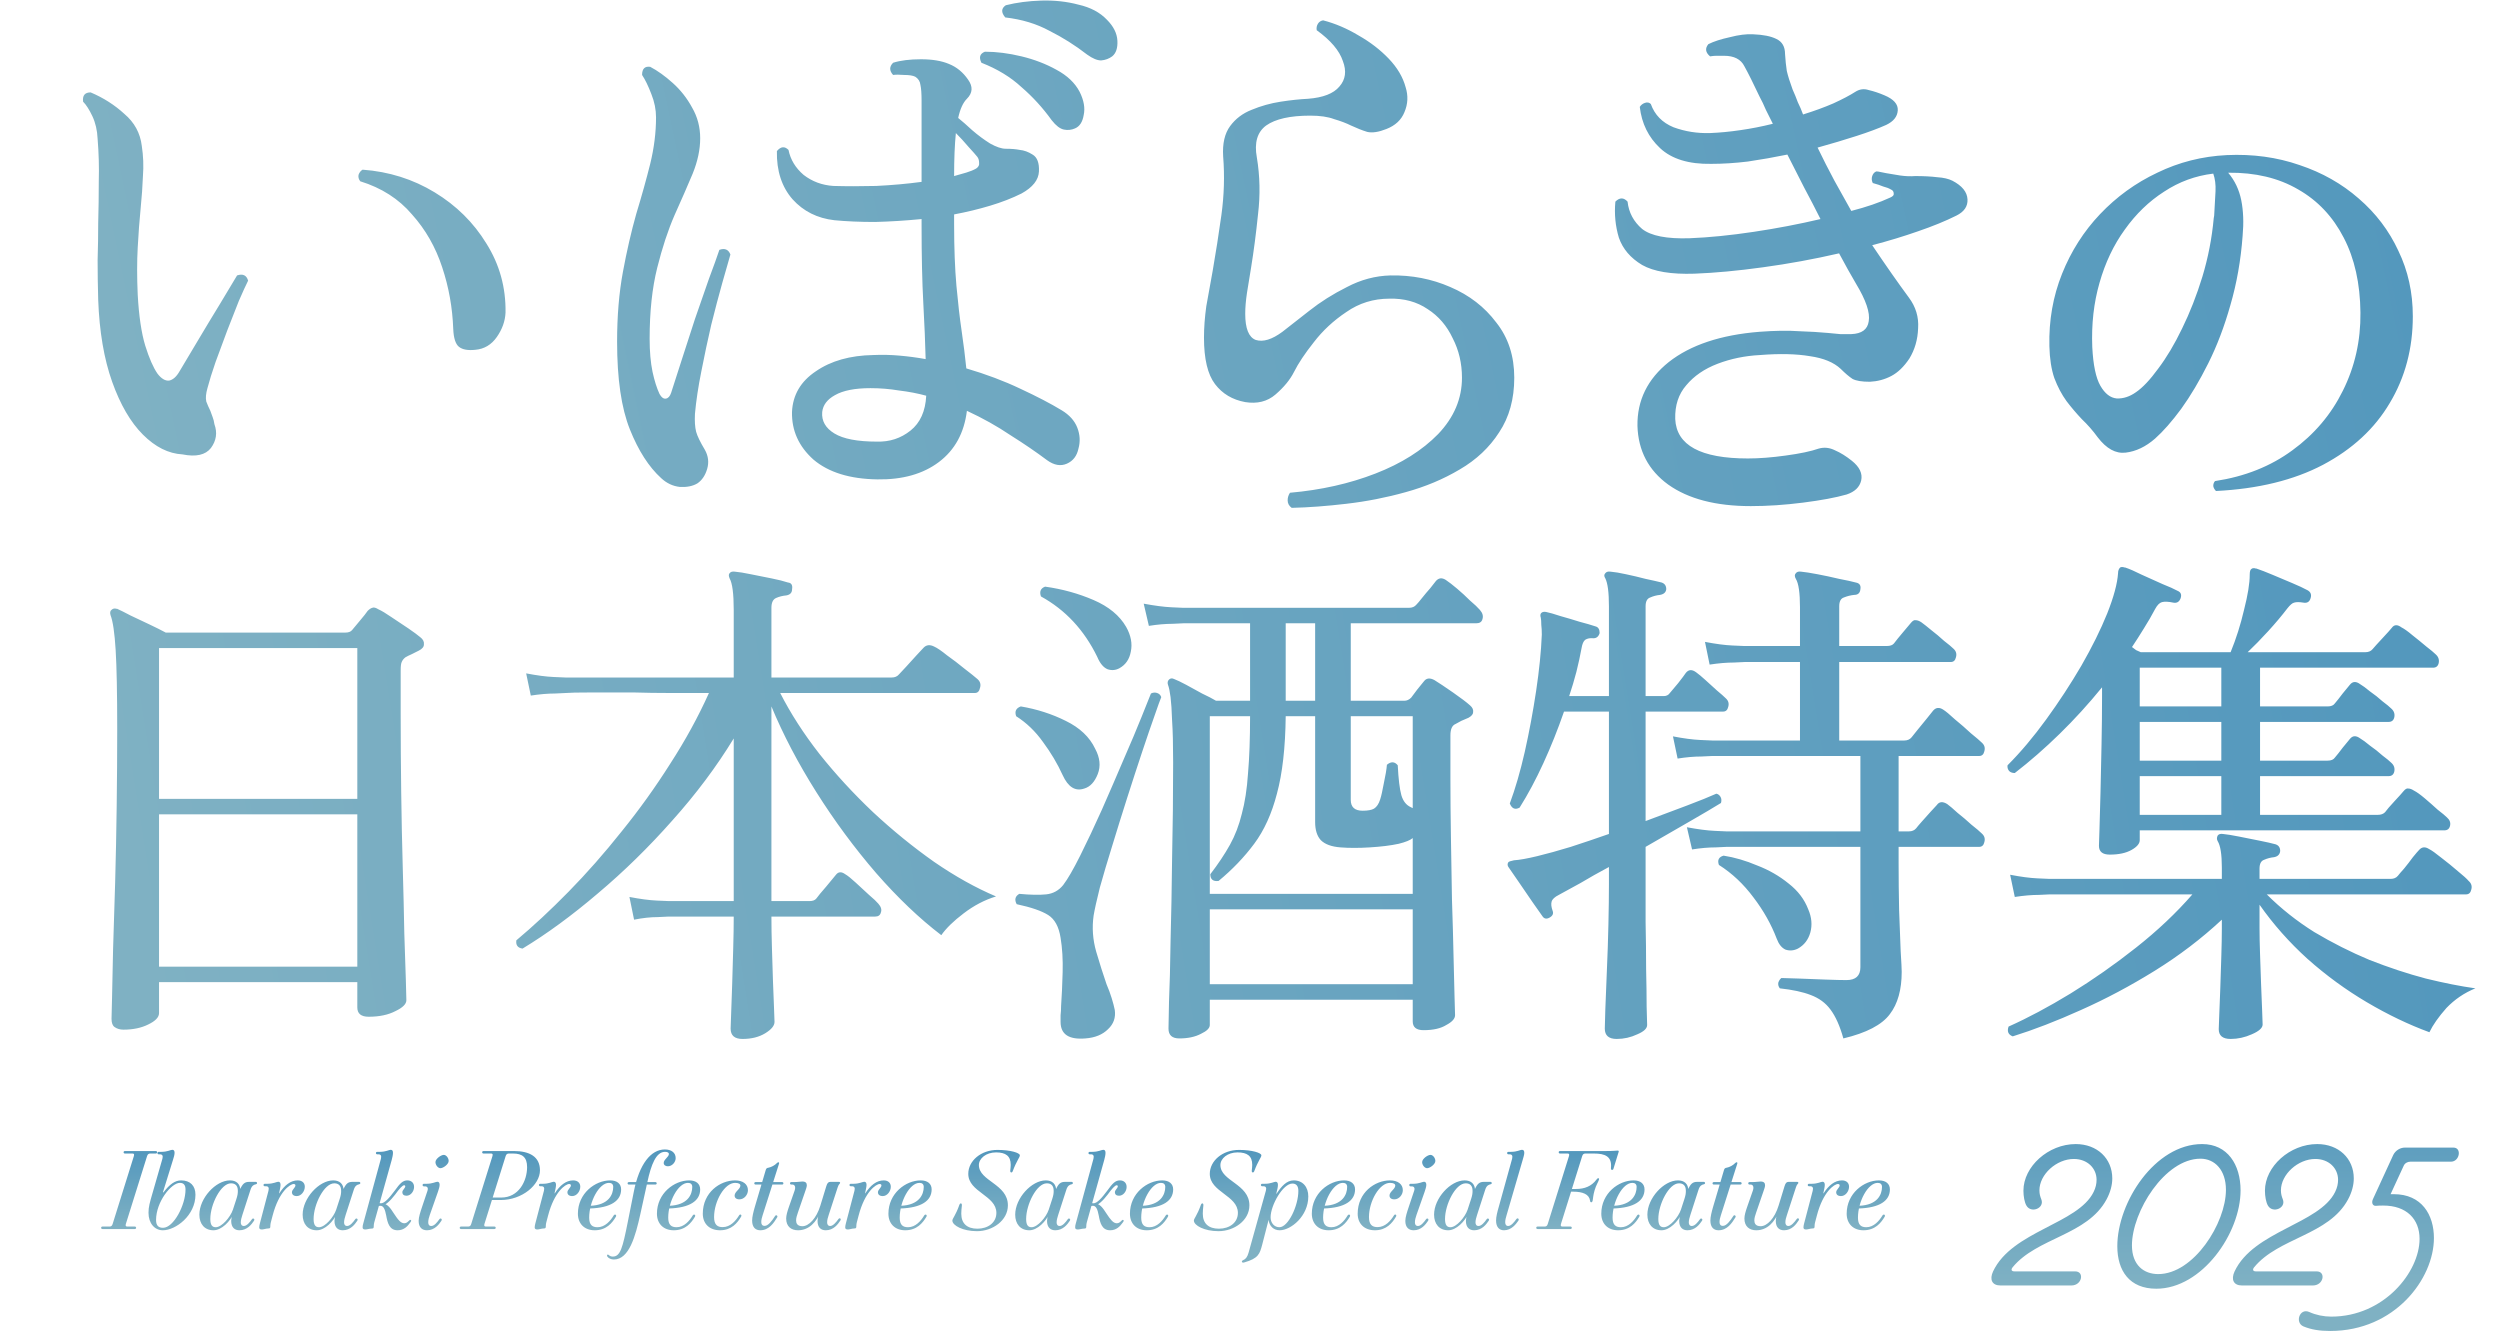
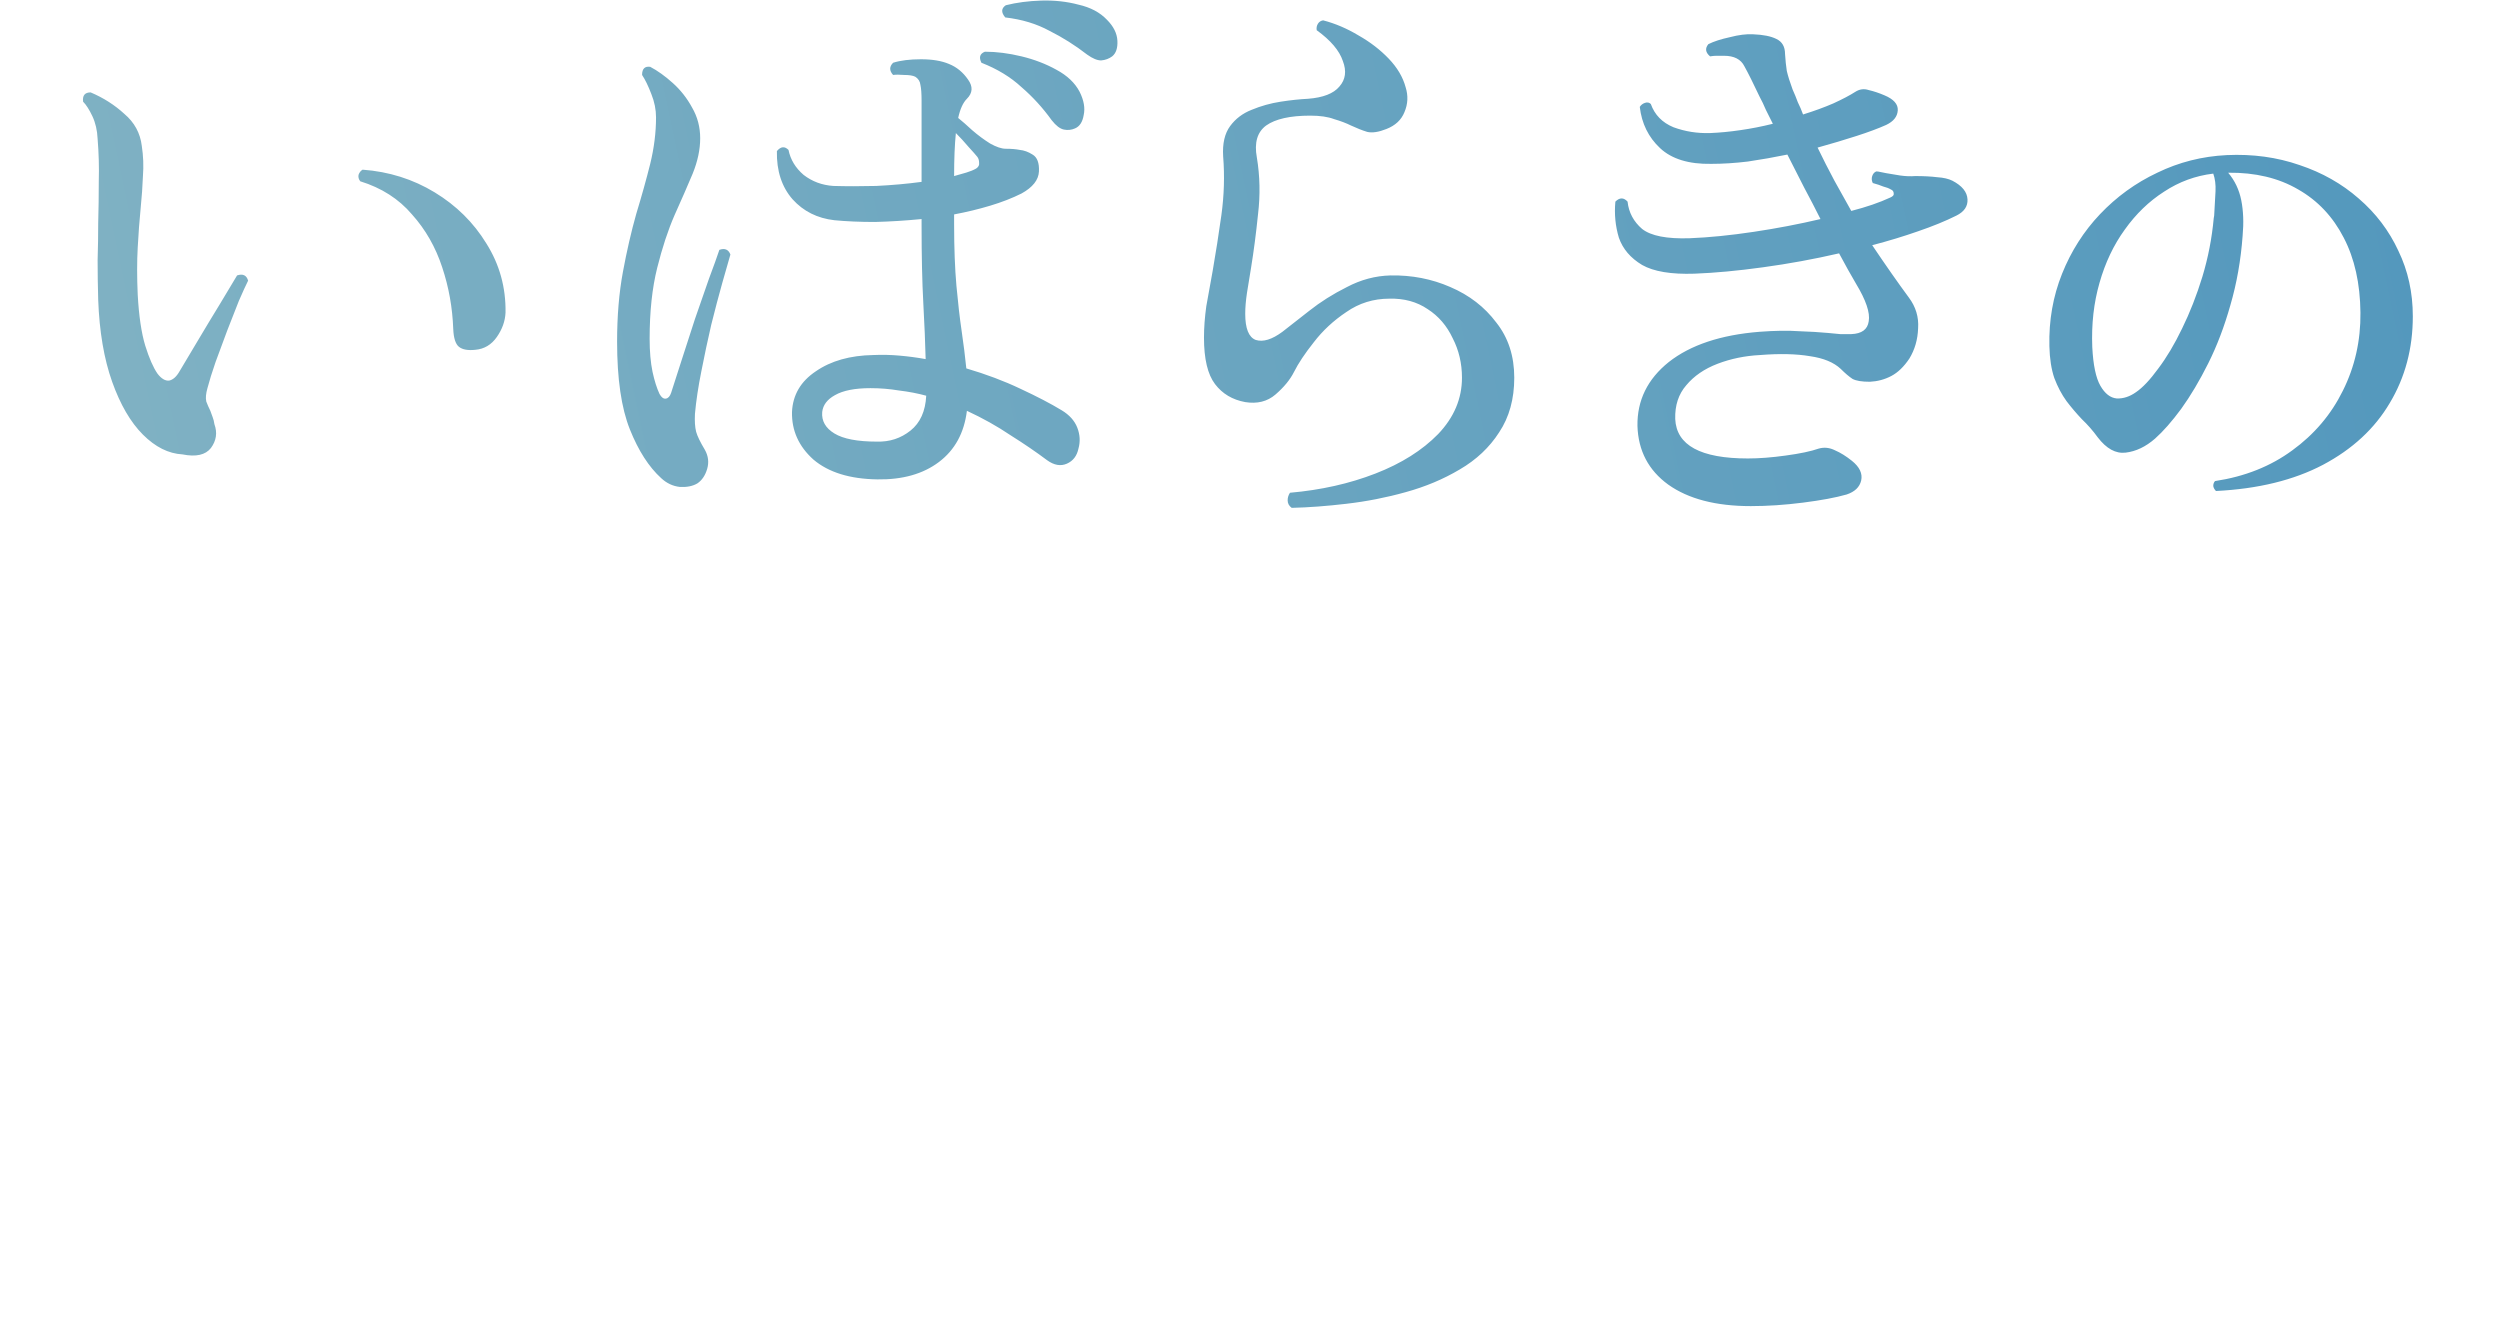
<svg xmlns="http://www.w3.org/2000/svg" width="443" height="237" viewBox="0 0 443 237" fill="none">
  <path d="M32.331 80.519C29.86 80.382 27.526 79.215 25.329 77.018C23.133 74.822 21.314 71.698 19.872 67.648C18.431 63.598 17.607 58.759 17.401 53.13C17.332 50.659 17.298 48.325 17.298 46.129C17.367 43.863 17.401 41.667 17.401 39.539C17.47 37.068 17.504 34.596 17.504 32.125C17.573 29.654 17.504 27.149 17.298 24.609C17.23 23.099 16.921 21.76 16.372 20.593C15.822 19.426 15.273 18.568 14.724 18.019C14.587 16.921 15.033 16.372 16.063 16.372C18.328 17.332 20.319 18.602 22.035 20.181C23.819 21.691 24.849 23.579 25.124 25.844C25.398 27.629 25.467 29.414 25.329 31.198C25.261 32.983 25.124 34.905 24.918 36.965C24.712 39.024 24.54 41.324 24.403 43.863C24.265 46.334 24.265 49.114 24.403 52.203C24.609 55.979 25.055 58.999 25.741 61.264C26.428 63.461 27.149 65.109 27.904 66.207C28.59 67.099 29.276 67.511 29.963 67.442C30.649 67.305 31.267 66.756 31.816 65.795C32.64 64.422 33.704 62.637 35.008 60.441C36.312 58.244 37.617 56.082 38.921 53.954C40.225 51.757 41.255 50.041 42.01 48.806C43.04 48.462 43.692 48.771 43.966 49.732C43.554 50.556 43.005 51.757 42.319 53.336C41.701 54.915 41.015 56.665 40.26 58.587C39.573 60.441 38.887 62.294 38.2 64.147C37.582 65.932 37.102 67.477 36.759 68.781C36.484 69.742 36.416 70.531 36.553 71.149C36.759 71.698 36.999 72.248 37.273 72.797C37.411 73.14 37.548 73.517 37.685 73.929C37.823 74.272 37.926 74.684 37.994 75.165C38.543 76.675 38.337 78.082 37.377 79.386C36.416 80.622 34.734 80.999 32.331 80.519ZM84.226 61.985C82.922 62.123 81.961 61.951 81.343 61.47C80.725 60.99 80.382 59.926 80.313 58.279C80.176 54.503 79.524 50.865 78.357 47.364C77.19 43.795 75.405 40.671 73.003 37.994C70.669 35.248 67.614 33.292 63.839 32.125C63.564 31.782 63.461 31.404 63.53 30.993C63.667 30.581 63.907 30.272 64.251 30.066C68.918 30.409 73.174 31.748 77.018 34.082C80.862 36.416 83.917 39.436 86.182 43.142C88.516 46.849 89.649 50.934 89.58 55.395C89.511 56.906 88.996 58.347 88.035 59.72C87.075 61.093 85.805 61.848 84.226 61.985ZM155.478 84.947C150.604 84.878 146.829 83.711 144.152 81.446C141.543 79.112 140.273 76.297 140.342 73.002C140.479 69.982 141.887 67.58 144.564 65.795C147.241 63.942 150.639 62.981 154.757 62.912C156.336 62.843 157.88 62.878 159.391 63.015C160.969 63.152 162.514 63.358 164.024 63.633C163.955 60.818 163.818 57.523 163.612 53.748C163.406 49.973 163.303 45.373 163.303 39.951V38.818C160.489 39.093 157.743 39.264 155.066 39.333C152.389 39.333 149.986 39.23 147.859 39.024C144.838 38.681 142.367 37.445 140.445 35.317C138.523 33.121 137.596 30.272 137.665 26.771C138.351 25.947 139.038 25.879 139.724 26.565C140.067 28.281 140.96 29.757 142.401 30.993C143.911 32.16 145.662 32.812 147.653 32.949C149.986 33.018 152.526 33.018 155.272 32.949C158.086 32.812 160.764 32.571 163.303 32.228V17.813C163.303 16.577 163.235 15.651 163.097 15.033C163.029 14.415 162.72 13.935 162.171 13.591C161.759 13.386 161.107 13.283 160.214 13.283C159.391 13.214 158.739 13.214 158.258 13.283C157.572 12.527 157.572 11.807 158.258 11.12C159.562 10.708 161.21 10.502 163.2 10.502C165.191 10.502 166.838 10.777 168.143 11.326C169.516 11.875 170.648 12.802 171.541 14.106C172.433 15.342 172.364 16.474 171.335 17.504C170.648 18.191 170.133 19.323 169.79 20.902C170.477 21.451 171.3 22.172 172.261 23.064C173.291 23.957 174.355 24.746 175.453 25.433C176.552 26.05 177.478 26.359 178.233 26.359C179.194 26.359 180.018 26.428 180.705 26.565C181.46 26.634 182.215 26.908 182.97 27.389C183.793 27.869 184.171 28.865 184.102 30.375C184.034 31.885 183.004 33.189 181.013 34.288C179.366 35.111 177.513 35.832 175.453 36.45C173.394 37.068 171.266 37.582 169.069 37.994V39.745C169.069 43.932 169.207 47.57 169.481 50.659C169.756 53.679 170.065 56.356 170.408 58.69C170.751 61.024 171.026 63.221 171.232 65.28C174.733 66.31 177.924 67.511 180.807 68.884C183.759 70.257 186.196 71.527 188.118 72.694C189.491 73.517 190.418 74.547 190.898 75.783C191.379 77.018 191.447 78.254 191.104 79.489C190.829 80.794 190.143 81.686 189.045 82.166C187.946 82.647 186.779 82.441 185.544 81.549C183.622 80.107 181.46 78.631 179.057 77.121C176.723 75.542 174.149 74.101 171.335 72.797C170.854 76.709 169.207 79.73 166.392 81.858C163.578 83.986 159.94 85.015 155.478 84.947ZM123.559 85.667C122.735 86.148 121.705 86.354 120.47 86.285C119.234 86.148 118.136 85.633 117.175 84.741C114.978 82.75 113.125 79.867 111.615 76.091C110.104 72.316 109.349 67.133 109.349 60.544C109.349 56.013 109.693 51.895 110.379 48.188C111.065 44.481 111.855 41.049 112.747 37.891C113.708 34.734 114.532 31.782 115.218 29.036C115.905 26.222 116.248 23.476 116.248 20.799C116.248 19.426 115.974 18.053 115.424 16.68C114.875 15.239 114.326 14.106 113.777 13.283C113.777 12.184 114.257 11.704 115.218 11.841C116.523 12.527 117.861 13.489 119.234 14.724C120.607 15.96 121.74 17.401 122.632 19.049C123.593 20.696 124.073 22.515 124.073 24.506C124.073 26.496 123.627 28.59 122.735 30.787C121.843 32.915 120.779 35.352 119.543 38.097C118.376 40.774 117.346 43.898 116.454 47.467C115.562 51.037 115.115 55.224 115.115 60.029C115.115 62.294 115.287 64.251 115.63 65.898C115.974 67.477 116.385 68.781 116.866 69.811C117.209 70.428 117.587 70.703 117.998 70.634C118.41 70.566 118.719 70.222 118.925 69.605C119.406 68.094 120.023 66.172 120.779 63.839C121.534 61.505 122.323 59.068 123.147 56.528C124.039 53.92 124.863 51.551 125.618 49.423C126.442 47.227 127.059 45.511 127.471 44.275C128.432 43.932 129.084 44.206 129.428 45.099C129.084 46.266 128.604 47.948 127.986 50.144C127.368 52.341 126.716 54.812 126.03 57.558C125.412 60.235 124.829 62.981 124.279 65.795C123.73 68.541 123.353 71.046 123.147 73.311C123.078 74.616 123.147 75.68 123.353 76.503C123.559 77.258 124.073 78.322 124.897 79.695C125.515 80.794 125.652 81.926 125.309 83.093C124.966 84.26 124.382 85.118 123.559 85.667ZM155.375 78.254C157.64 78.322 159.631 77.67 161.347 76.297C163.063 74.925 163.99 72.865 164.127 70.12C162.617 69.708 161.004 69.399 159.288 69.193C157.64 68.918 155.958 68.781 154.242 68.781C151.497 68.781 149.403 69.193 147.961 70.016C146.589 70.772 145.834 71.767 145.696 73.002C145.559 74.581 146.28 75.851 147.859 76.812C149.437 77.773 151.943 78.254 155.375 78.254ZM197.076 9.988C196.527 10.399 195.875 10.64 195.12 10.708C194.433 10.708 193.61 10.365 192.649 9.679C190.521 8.031 188.29 6.624 185.956 5.457C183.691 4.222 181.082 3.432 178.13 3.089C177.375 2.197 177.41 1.476 178.233 0.927C180.155 0.446 182.249 0.172 184.514 0.103C186.848 0.034 189.045 0.275 191.104 0.824C193.232 1.304 194.914 2.197 196.149 3.501C197.316 4.668 197.934 5.903 198.003 7.208C198.071 8.512 197.762 9.438 197.076 9.988ZM190.486 22.755C189.868 23.03 189.216 23.099 188.53 22.961C187.843 22.824 187.123 22.275 186.368 21.314C184.789 19.117 183.004 17.161 181.013 15.445C179.091 13.66 176.723 12.219 173.909 11.12C173.428 10.159 173.634 9.507 174.527 9.164C176.586 9.164 178.748 9.438 181.013 9.988C183.279 10.537 185.338 11.326 187.191 12.356C189.113 13.386 190.486 14.69 191.31 16.268C192.065 17.779 192.305 19.152 192.031 20.387C191.825 21.623 191.31 22.412 190.486 22.755ZM169.069 31.198C169.824 30.993 170.545 30.787 171.232 30.581C171.918 30.375 172.502 30.135 172.982 29.86C173.394 29.585 173.566 29.242 173.497 28.83C173.497 28.419 173.394 28.075 173.188 27.801C172.913 27.457 172.399 26.874 171.644 26.05C170.888 25.158 170.133 24.334 169.378 23.579C169.172 25.638 169.069 28.178 169.069 31.198ZM228.892 89.992C228.412 89.649 228.172 89.203 228.172 88.653C228.172 88.173 228.309 87.727 228.583 87.315C234.075 86.834 239.12 85.702 243.719 83.917C248.319 82.132 252.025 79.798 254.84 76.915C257.654 73.964 259.061 70.634 259.061 66.928C259.061 64.388 258.512 62.054 257.414 59.926C256.384 57.729 254.908 56.013 252.986 54.778C251.064 53.473 248.799 52.856 246.191 52.924C243.376 52.924 240.836 53.714 238.571 55.292C236.306 56.803 234.384 58.587 232.805 60.647C231.226 62.637 230.059 64.388 229.304 65.898C228.618 67.271 227.519 68.609 226.009 69.914C224.568 71.149 222.783 71.595 220.655 71.252C218.39 70.84 216.605 69.776 215.301 68.06C213.997 66.344 213.345 63.598 213.345 59.823C213.345 58.107 213.482 56.254 213.756 54.263C214.1 52.272 214.477 50.178 214.889 47.982C215.438 44.824 215.953 41.529 216.434 38.097C216.914 34.596 217.017 31.13 216.742 27.698C216.605 25.433 217.017 23.648 217.978 22.343C218.939 21.039 220.209 20.078 221.788 19.46C223.435 18.774 225.151 18.294 226.936 18.019C228.721 17.744 230.334 17.573 231.775 17.504C234.453 17.298 236.306 16.577 237.336 15.342C238.434 14.106 238.64 12.596 237.953 10.811C237.336 8.958 235.791 7.139 233.32 5.354C233.251 4.942 233.32 4.565 233.526 4.222C233.732 3.878 234.041 3.672 234.453 3.604C236.58 4.153 238.674 5.045 240.733 6.281C242.793 7.448 244.577 8.821 246.088 10.399C247.598 11.978 248.593 13.66 249.074 15.445C249.554 16.955 249.485 18.431 248.868 19.872C248.319 21.245 247.255 22.241 245.676 22.858C244.303 23.407 243.17 23.579 242.278 23.373C241.386 23.099 240.425 22.721 239.395 22.241C238.571 21.829 237.576 21.451 236.409 21.108C235.311 20.696 233.903 20.49 232.187 20.49C228.618 20.49 226.009 21.074 224.362 22.241C222.783 23.407 222.234 25.295 222.714 27.904C223.264 31.198 223.332 34.562 222.92 37.994C222.577 41.358 222.165 44.515 221.685 47.467C221.41 49.046 221.17 50.522 220.964 51.895C220.758 53.267 220.655 54.503 220.655 55.601C220.655 58.21 221.273 59.754 222.509 60.235C223.813 60.647 225.392 60.166 227.245 58.793C228.481 57.832 230.059 56.597 231.981 55.087C233.972 53.508 236.203 52.1 238.674 50.865C241.145 49.561 243.719 48.874 246.397 48.806C250.172 48.737 253.707 49.423 257.002 50.865C260.366 52.306 263.077 54.4 265.136 57.146C267.264 59.823 268.328 63.084 268.328 66.928C268.328 70.703 267.436 73.929 265.651 76.606C263.935 79.283 261.601 81.48 258.649 83.196C255.766 84.912 252.574 86.251 249.074 87.212C245.641 88.173 242.141 88.859 238.571 89.271C235.07 89.683 231.844 89.923 228.892 89.992ZM310.235 89.683C304.057 89.683 299.184 88.413 295.614 85.873C292.113 83.333 290.294 79.867 290.157 75.474C290.088 70.943 291.942 67.168 295.717 64.147C299.561 61.127 304.915 59.342 311.78 58.793C314.525 58.587 316.859 58.553 318.781 58.69C320.772 58.759 322.488 58.862 323.93 58.999C324.685 59.068 325.405 59.136 326.092 59.205C326.778 59.205 327.43 59.205 328.048 59.205C329.902 59.136 330.931 58.381 331.137 56.94C331.412 55.43 330.657 53.199 328.872 50.247C327.98 48.737 326.984 46.952 325.886 44.893C321.424 45.923 316.928 46.746 312.397 47.364C307.936 47.982 303.886 48.359 300.247 48.497C296.129 48.634 293.04 48.119 290.981 46.952C288.921 45.717 287.548 44.103 286.862 42.113C286.244 40.054 286.038 37.926 286.244 35.729C286.999 34.974 287.72 34.974 288.406 35.729C288.612 37.651 289.47 39.264 290.981 40.568C292.559 41.804 295.374 42.353 299.424 42.216C302.856 42.079 306.631 41.701 310.75 41.083C314.869 40.465 318.816 39.71 322.591 38.818C321.699 37.033 320.738 35.18 319.708 33.258C318.747 31.336 317.752 29.38 316.722 27.389C314.388 27.869 312.054 28.281 309.72 28.624C307.455 28.899 305.293 29.036 303.233 29.036C299.252 29.105 296.232 28.178 294.173 26.256C292.113 24.334 290.912 21.897 290.569 18.946C290.775 18.602 291.084 18.362 291.495 18.225C291.907 18.088 292.25 18.156 292.525 18.431C293.212 20.353 294.55 21.726 296.541 22.549C298.6 23.305 300.762 23.648 303.028 23.579C304.744 23.51 306.528 23.339 308.382 23.064C310.304 22.79 312.226 22.412 314.148 21.932C313.736 21.108 313.324 20.284 312.912 19.46C312.569 18.637 312.191 17.847 311.78 17.092C310.681 14.758 309.789 12.974 309.103 11.738C308.485 10.502 307.283 9.885 305.499 9.885C305.018 9.885 304.572 9.885 304.16 9.885C303.817 9.885 303.439 9.919 303.028 9.988C302.204 9.301 302.101 8.58 302.719 7.825C303.68 7.345 304.95 6.933 306.528 6.59C308.107 6.178 309.48 6.006 310.647 6.075C312.432 6.144 313.805 6.418 314.766 6.899C315.795 7.379 316.31 8.272 316.31 9.576C316.379 10.674 316.482 11.669 316.619 12.562C316.825 13.454 317.168 14.552 317.649 15.857C317.992 16.612 318.301 17.367 318.575 18.122C318.919 18.808 319.227 19.529 319.502 20.284C321.493 19.666 323.277 19.014 324.856 18.328C326.504 17.573 327.808 16.886 328.769 16.268C329.524 15.788 330.313 15.685 331.137 15.96C332.03 16.166 332.956 16.474 333.917 16.886C335.565 17.573 336.354 18.465 336.285 19.563C336.217 20.662 335.53 21.52 334.226 22.138C332.853 22.755 331.103 23.407 328.975 24.094C326.847 24.78 324.547 25.467 322.076 26.153C323.037 28.144 324.033 30.1 325.062 32.022C326.092 33.876 327.087 35.66 328.048 37.377C330.725 36.69 333.025 35.901 334.947 35.008C335.427 34.802 335.633 34.562 335.565 34.288C335.565 33.944 335.393 33.704 335.05 33.567C334.707 33.361 334.26 33.189 333.711 33.052C333.231 32.846 332.613 32.64 331.858 32.434C331.652 32.022 331.618 31.61 331.755 31.198C331.892 30.787 332.132 30.512 332.476 30.375C332.682 30.375 332.922 30.409 333.196 30.478C333.54 30.546 333.883 30.615 334.226 30.684C334.981 30.821 335.805 30.958 336.697 31.096C337.658 31.233 338.551 31.267 339.374 31.198C340.885 31.198 342.189 31.267 343.287 31.404C344.385 31.473 345.278 31.679 345.964 32.022C347.68 32.915 348.573 34.013 348.641 35.317C348.71 36.553 348.058 37.514 346.685 38.2C344.763 39.161 342.498 40.088 339.889 40.98C337.349 41.873 334.638 42.696 331.755 43.451C334.157 47.021 336.32 50.11 338.242 52.718C339.477 54.366 340.027 56.185 339.889 58.175C339.821 60.166 339.306 61.951 338.345 63.53C337.384 64.971 336.32 66.001 335.153 66.619C333.986 67.237 332.716 67.58 331.343 67.648C329.902 67.648 328.872 67.477 328.254 67.133C327.636 66.722 326.95 66.138 326.195 65.383C324.959 64.216 323.14 63.461 320.738 63.118C318.335 62.706 315.383 62.637 311.883 62.912C309.205 63.049 306.7 63.564 304.366 64.456C302.032 65.349 300.179 66.619 298.806 68.266C297.433 69.845 296.781 71.836 296.85 74.238C297.056 78.906 301.346 81.24 309.72 81.24C311.711 81.24 313.942 81.068 316.413 80.725C318.953 80.382 320.909 79.97 322.282 79.489C323.243 79.215 324.204 79.318 325.165 79.798C326.126 80.21 327.121 80.828 328.151 81.652C329.524 82.75 330.073 83.917 329.799 85.153C329.524 86.319 328.666 87.143 327.224 87.624C325.302 88.173 322.728 88.653 319.502 89.065C316.276 89.477 313.187 89.683 310.235 89.683ZM392.671 87.005C392.404 86.738 392.244 86.445 392.191 86.125C392.191 85.752 392.298 85.458 392.511 85.245C397.791 84.445 402.351 82.632 406.191 79.805C410.084 76.978 413.071 73.458 415.151 69.245C417.284 64.978 418.324 60.365 418.271 55.405C418.218 50.232 417.231 45.805 415.311 42.125C413.391 38.392 410.698 35.538 407.231 33.565C403.764 31.538 399.631 30.552 394.831 30.605C396.004 31.992 396.778 33.618 397.151 35.485C397.524 37.352 397.604 39.458 397.391 41.805C397.071 46.125 396.351 50.205 395.231 54.045C394.164 57.832 392.858 61.272 391.311 64.365C389.764 67.458 388.164 70.152 386.511 72.445C384.858 74.685 383.311 76.445 381.871 77.725C380.218 79.165 378.484 79.992 376.671 80.205C374.911 80.418 373.258 79.512 371.711 77.485C370.858 76.312 369.924 75.245 368.911 74.285C367.951 73.272 367.044 72.205 366.191 71.085C365.338 69.912 364.618 68.552 364.031 67.005C363.498 65.458 363.204 63.565 363.151 61.325C363.044 56.792 363.791 52.525 365.391 48.525C366.991 44.525 369.231 41.005 372.111 37.965C375.044 34.872 378.431 32.418 382.271 30.605C386.111 28.738 390.218 27.698 394.591 27.485C399.178 27.272 403.471 27.858 407.471 29.245C411.471 30.578 414.964 32.552 417.951 35.165C420.991 37.778 423.338 40.872 424.991 44.445C426.698 47.965 427.551 51.832 427.551 56.045C427.551 61.752 426.191 66.872 423.471 71.405C420.804 75.938 416.858 79.592 411.631 82.365C406.458 85.085 400.138 86.632 392.671 87.005ZM378.511 69.485C379.684 68.685 380.991 67.298 382.431 65.325C383.924 63.352 385.338 60.978 386.671 58.205C388.058 55.378 389.258 52.312 390.271 49.005C391.284 45.645 391.951 42.205 392.271 38.685C392.271 38.578 392.298 38.418 392.351 38.205C392.458 36.498 392.538 35.058 392.591 33.885C392.644 32.712 392.511 31.672 392.191 30.765C389.044 31.138 386.138 32.205 383.471 33.965C380.804 35.672 378.484 37.912 376.511 40.685C374.538 43.405 373.044 46.552 372.031 50.125C371.018 53.645 370.591 57.432 370.751 61.485C370.911 64.685 371.391 66.978 372.191 68.365C372.991 69.752 373.951 70.498 375.071 70.605C376.244 70.658 377.391 70.285 378.511 69.485Z" fill="url(#paint0_linear_73_14287)" />
-   <path d="M21.868 182.455C21.258 182.455 20.739 182.302 20.312 181.997C19.946 181.753 19.763 181.265 19.763 180.533C19.763 180.228 19.794 178.978 19.855 176.782C19.916 174.586 19.977 171.719 20.038 168.181C20.16 164.643 20.282 160.709 20.404 156.378C20.526 151.986 20.617 147.473 20.678 142.837C20.739 138.14 20.77 133.596 20.77 129.204C20.77 122.86 20.678 118.194 20.495 115.205C20.312 112.155 20.007 110.081 19.58 108.983C19.458 108.556 19.519 108.251 19.763 108.068C20.007 107.824 20.312 107.763 20.678 107.885C20.739 107.885 20.77 107.885 20.77 107.885C21.319 108.129 22.112 108.525 23.149 109.074C24.186 109.562 25.284 110.081 26.442 110.63C27.602 111.179 28.577 111.667 29.37 112.094H61.211C61.76 112.094 62.157 111.941 62.401 111.636C62.706 111.27 63.163 110.721 63.773 109.989C64.444 109.196 64.902 108.617 65.146 108.251C65.451 107.946 65.725 107.763 65.969 107.702C66.213 107.58 66.579 107.672 67.067 107.977C67.616 108.22 68.379 108.678 69.354 109.349C70.391 110.02 71.398 110.691 72.374 111.362C73.35 112.033 74.051 112.551 74.478 112.917C74.966 113.283 75.18 113.71 75.119 114.198C75.119 114.625 74.814 114.991 74.204 115.296C73.838 115.479 73.411 115.693 72.923 115.937C72.496 116.12 72.13 116.303 71.825 116.486C71.52 116.73 71.306 117.004 71.184 117.309C71.062 117.553 71.001 118.041 71.001 118.773V126.733C71.001 131.186 71.032 135.73 71.093 140.366C71.154 145.002 71.245 149.455 71.367 153.725C71.489 157.995 71.581 161.868 71.642 165.345C71.764 168.761 71.855 171.536 71.916 173.671C71.977 175.745 72.008 176.934 72.008 177.239C72.008 177.91 71.367 178.551 70.086 179.161C68.805 179.832 67.219 180.167 65.329 180.167C63.987 180.167 63.316 179.618 63.316 178.52V174.037H28.181V179.527C28.181 180.259 27.541 180.93 26.259 181.54C25.04 182.15 23.576 182.455 21.868 182.455ZM28.181 171.292H63.316V144.301H28.181V171.292ZM28.181 141.556H63.316V114.839H28.181V141.556ZM131.572 184.102C130.169 184.102 129.468 183.492 129.468 182.272C129.468 181.967 129.498 181.082 129.559 179.618C129.62 178.215 129.681 176.477 129.742 174.403C129.803 172.329 129.864 170.225 129.925 168.09C129.986 165.955 130.017 164.064 130.017 162.417H118.488C118.488 162.417 117.848 162.447 116.567 162.508C115.286 162.508 113.883 162.661 112.358 162.966L111.534 158.94C113.425 159.306 115.042 159.52 116.384 159.581C117.787 159.642 118.488 159.672 118.488 159.672H130.017V130.851C126.967 135.852 123.337 140.702 119.129 145.399C114.981 150.095 110.589 154.396 105.953 158.3C101.378 162.203 96.925 165.467 92.595 168.09C91.741 167.968 91.375 167.48 91.497 166.626C94.486 164.125 97.566 161.258 100.738 158.025C103.971 154.731 107.112 151.163 110.162 147.32C113.273 143.477 116.14 139.482 118.763 135.334C121.446 131.186 123.734 127.008 125.625 122.799C123.246 122.799 120.928 122.799 118.671 122.799C116.475 122.799 114.401 122.768 112.449 122.707C109.338 122.707 106.685 122.707 104.489 122.707C102.354 122.707 100.951 122.738 100.28 122.799C100.28 122.799 99.64 122.829 98.359 122.89C97.078 122.89 95.644 123.012 94.058 123.256L93.235 119.322C95.126 119.688 96.742 119.902 98.084 119.963C99.487 120.024 100.189 120.054 100.189 120.054H130.017V108.068C130.017 105.201 129.773 103.341 129.285 102.487C129.102 102.06 129.102 101.755 129.285 101.572C129.468 101.328 129.773 101.236 130.2 101.297C130.932 101.358 131.877 101.511 133.036 101.755C134.256 101.999 135.476 102.243 136.696 102.487C137.916 102.731 138.892 102.975 139.624 103.219C140.234 103.28 140.478 103.676 140.356 104.408C140.356 105.018 140.02 105.384 139.349 105.506C138.678 105.567 138.068 105.72 137.519 105.964C136.97 106.208 136.696 106.787 136.696 107.702V120.054H158.015C158.564 120.054 158.991 119.871 159.296 119.505C159.54 119.261 159.967 118.804 160.577 118.133C161.187 117.462 161.796 116.791 162.406 116.12C163.077 115.388 163.504 114.93 163.687 114.747C164.175 114.259 164.785 114.198 165.517 114.564C166.066 114.808 166.829 115.327 167.805 116.12C168.842 116.852 169.879 117.645 170.916 118.499C171.953 119.292 172.715 119.902 173.203 120.329C173.691 120.756 173.844 121.274 173.661 121.884C173.539 122.494 173.234 122.799 172.746 122.799H138.251C140.081 126.398 142.399 129.997 145.205 133.596C148.072 137.194 151.244 140.641 154.721 143.935C158.198 147.168 161.796 150.095 165.517 152.718C169.238 155.28 172.898 157.324 176.497 158.849C174.484 159.459 172.563 160.465 170.733 161.868C168.964 163.21 167.652 164.491 166.798 165.711C162.955 162.783 159.113 159.123 155.27 154.731C151.427 150.278 147.889 145.49 144.656 140.366C141.423 135.242 138.77 130.18 136.696 125.178V159.672H143.467C144.016 159.672 144.412 159.52 144.656 159.215C144.961 158.788 145.541 158.086 146.395 157.11C147.249 156.073 147.828 155.372 148.133 155.006C148.56 154.457 149.109 154.426 149.78 154.914C150.207 155.158 150.817 155.646 151.61 156.378C152.403 157.11 153.196 157.842 153.989 158.574C154.782 159.245 155.331 159.764 155.636 160.13C156.124 160.679 156.276 161.197 156.093 161.685C155.971 162.173 155.636 162.417 155.087 162.417H136.696C136.696 164.125 136.726 165.985 136.787 167.998C136.848 170.011 136.909 171.963 136.97 173.854C137.031 175.684 137.092 177.239 137.153 178.52C137.214 179.862 137.245 180.716 137.245 181.082C137.245 181.753 136.696 182.424 135.598 183.095C134.5 183.766 133.158 184.102 131.572 184.102ZM208.978 184.01C207.697 184.01 207.057 183.431 207.057 182.272C207.057 181.906 207.087 180.32 207.148 177.514C207.27 174.769 207.362 171.201 207.423 166.809C207.545 162.356 207.636 157.415 207.697 151.986C207.819 146.497 207.88 140.854 207.88 135.059C207.88 131.949 207.819 129.509 207.697 127.74C207.636 125.91 207.545 124.507 207.423 123.531C207.301 122.555 207.148 121.823 206.965 121.335C206.843 120.969 206.904 120.664 207.148 120.42C207.392 120.176 207.697 120.146 208.063 120.329C208.551 120.512 209.253 120.847 210.168 121.335C211.083 121.823 212.028 122.341 213.004 122.89C214.041 123.378 214.865 123.805 215.474 124.171H221.513V110.447C220.354 110.447 219.226 110.447 218.128 110.447C217.091 110.447 216.115 110.447 215.2 110.447C213.797 110.447 212.608 110.447 211.632 110.447C210.717 110.447 210.076 110.447 209.71 110.447C209.71 110.447 209.07 110.477 207.789 110.538C206.508 110.538 205.105 110.66 203.58 110.904L202.665 106.97C204.617 107.336 206.264 107.55 207.606 107.611C208.948 107.672 209.619 107.702 209.619 107.702H249.694C250.243 107.702 250.67 107.519 250.975 107.153C251.219 106.909 251.555 106.513 251.982 105.964C252.47 105.354 252.958 104.774 253.446 104.225C253.934 103.615 254.269 103.188 254.452 102.944C254.94 102.395 255.519 102.334 256.19 102.761C256.739 103.127 257.41 103.646 258.203 104.317C258.996 104.988 259.759 105.689 260.491 106.421C261.284 107.092 261.863 107.641 262.229 108.068C262.717 108.617 262.87 109.166 262.687 109.715C262.565 110.203 262.199 110.447 261.589 110.447H239.355V124.171H248.871C249.298 124.171 249.694 123.988 250.06 123.622C250.365 123.195 250.731 122.707 251.158 122.158C251.585 121.609 251.982 121.122 252.348 120.695C252.775 120.146 253.385 120.085 254.178 120.512C254.971 121 256.068 121.731 257.471 122.707C258.874 123.683 259.881 124.446 260.491 124.995C260.918 125.361 261.101 125.757 261.04 126.184C261.04 126.55 260.765 126.886 260.216 127.191C259.789 127.374 259.362 127.557 258.935 127.74C258.569 127.923 258.234 128.106 257.929 128.289C257.319 128.533 257.014 129.204 257.014 130.302V137.987C257.014 141.22 257.044 144.697 257.105 148.418C257.166 152.078 257.227 155.738 257.288 159.398C257.41 162.996 257.502 166.29 257.563 169.279C257.624 172.268 257.685 174.739 257.746 176.69C257.807 178.581 257.837 179.649 257.837 179.893C257.837 180.503 257.319 181.082 256.282 181.631C255.306 182.241 253.964 182.546 252.256 182.546C250.975 182.546 250.335 182.028 250.335 180.991V177.148H214.377V181.631C214.377 182.18 213.858 182.699 212.821 183.187C211.784 183.736 210.503 184.01 208.978 184.01ZM214.377 158.391H250.335V148.509C249.908 148.875 249.084 149.211 247.864 149.516C246.461 149.821 244.753 150.034 242.74 150.156C240.789 150.278 239.05 150.278 237.525 150.156C235.939 150.034 234.78 149.607 234.048 148.875C233.377 148.144 233.042 147.076 233.042 145.673V126.916H227.827C227.766 132.467 227.247 137.042 226.271 140.641C225.356 144.179 224.014 147.137 222.245 149.516C220.476 151.895 218.372 154.091 215.932 156.104C214.956 156.226 214.468 155.829 214.468 154.914C215.871 153.084 217.03 151.346 217.945 149.699C218.86 148.052 219.561 146.222 220.049 144.209C220.598 142.196 220.964 139.817 221.147 137.072C221.391 134.267 221.513 130.881 221.513 126.916H214.377V158.391ZM214.377 174.403H250.335V161.136H214.377V174.403ZM192.326 184.01C189.398 184.254 187.934 183.278 187.934 181.082C187.934 180.777 187.934 180.381 187.934 179.893C187.995 179.405 188.026 178.856 188.026 178.246C188.147 176.538 188.239 174.556 188.3 172.299C188.361 170.042 188.239 167.998 187.934 166.168C187.629 164.216 186.897 162.874 185.738 162.142C184.579 161.411 182.719 160.77 180.157 160.221C179.73 159.428 179.882 158.818 180.614 158.391C182.566 158.574 184.152 158.605 185.372 158.483C186.592 158.361 187.599 157.812 188.391 156.836C189.184 155.799 190.191 154.06 191.411 151.62C192.631 149.18 193.912 146.466 195.254 143.477C196.596 140.427 197.877 137.469 199.097 134.602C200.378 131.674 201.445 129.143 202.299 127.008C203.153 124.873 203.702 123.5 203.946 122.89C204.312 122.707 204.678 122.677 205.044 122.799C205.41 122.921 205.654 123.165 205.776 123.531C205.593 123.958 205.196 125.056 204.586 126.825C203.976 128.533 203.244 130.668 202.39 133.23C201.537 135.791 200.652 138.506 199.737 141.373C198.822 144.24 197.938 147.076 197.084 149.882C196.23 152.627 195.498 155.097 194.888 157.293C194.339 159.489 193.973 161.136 193.79 162.234C193.485 164.369 193.637 166.504 194.247 168.639C194.857 170.713 195.467 172.634 196.077 174.403C196.443 175.257 196.748 176.08 196.992 176.873C197.236 177.666 197.419 178.368 197.541 178.978C197.724 180.32 197.328 181.448 196.352 182.363C195.376 183.339 194.034 183.888 192.326 184.01ZM241.46 143.66C242.374 143.66 243.045 143.538 243.472 143.294C243.96 142.989 244.326 142.44 244.57 141.647C244.753 141.098 244.967 140.153 245.211 138.811C245.516 137.408 245.699 136.31 245.76 135.517C246.492 134.907 247.132 134.938 247.681 135.608C247.803 138.048 248.017 139.817 248.322 140.915C248.627 141.952 249.176 142.654 249.969 143.02C250.213 143.142 250.335 143.203 250.335 143.203V126.916H239.355V141.739C239.355 143.02 240.057 143.66 241.46 143.66ZM198.365 118.407C197.694 118.773 196.992 118.834 196.26 118.59C195.528 118.285 194.918 117.553 194.43 116.394C192.112 111.636 188.788 108.068 184.457 105.689C184.152 104.835 184.396 104.256 185.189 103.951C188.239 104.378 191.106 105.171 193.79 106.33C196.474 107.489 198.395 109.074 199.554 111.087C200.408 112.612 200.683 114.076 200.378 115.479C200.134 116.821 199.463 117.797 198.365 118.407ZM192.143 139.726C190.557 140.275 189.276 139.482 188.3 137.347C187.385 135.334 186.226 133.382 184.823 131.491C183.481 129.6 181.895 128.075 180.065 126.916C179.76 126.062 180.035 125.483 180.889 125.178C183.756 125.666 186.409 126.52 188.849 127.74C191.35 128.96 193.088 130.607 194.064 132.681C194.918 134.267 195.071 135.761 194.522 137.164C193.973 138.567 193.18 139.421 192.143 139.726ZM227.827 124.171H233.042V110.447H227.827V124.171ZM326.643 184.01C326.033 181.814 325.27 180.106 324.355 178.886C323.501 177.727 322.343 176.873 320.879 176.324C319.476 175.775 317.646 175.379 315.389 175.135C315.145 174.83 315.053 174.495 315.114 174.129C315.236 173.763 315.419 173.488 315.663 173.305C316.151 173.305 317.158 173.336 318.683 173.397C320.208 173.458 321.794 173.519 323.44 173.58C325.148 173.641 326.399 173.671 327.192 173.671C328.839 173.671 329.662 172.909 329.662 171.384V150.065C327.588 150.065 325.514 150.065 323.44 150.065C321.367 150.065 319.415 150.065 317.585 150.065C314.474 150.065 311.82 150.065 309.624 150.065C307.49 150.065 306.27 150.065 305.965 150.065C305.965 150.065 305.324 150.095 304.043 150.156C302.762 150.156 301.359 150.278 299.834 150.522L298.919 146.588C300.871 146.954 302.518 147.168 303.86 147.229C305.202 147.29 305.873 147.32 305.873 147.32H329.662V133.962C327.405 133.962 325.118 133.962 322.8 133.962C320.543 133.962 318.408 133.962 316.395 133.962C312.918 133.962 309.96 133.962 307.52 133.962C305.08 133.962 303.708 133.962 303.403 133.962C303.403 133.962 302.762 133.992 301.481 134.053C300.2 134.053 298.797 134.175 297.272 134.419L296.449 130.485C298.34 130.851 299.956 131.064 301.298 131.125C302.701 131.186 303.403 131.217 303.403 131.217H318.957V117.309C317.92 117.309 316.914 117.309 315.938 117.309C315.023 117.309 314.199 117.309 313.467 117.309C312.247 117.309 311.241 117.309 310.448 117.309C309.716 117.309 309.289 117.309 309.167 117.309C309.167 117.309 308.527 117.34 307.246 117.401C305.965 117.401 304.531 117.523 302.945 117.767L302.122 113.741C304.013 114.107 305.629 114.32 306.971 114.381C308.374 114.442 309.076 114.473 309.076 114.473H318.957V107.611C318.957 105.049 318.713 103.371 318.225 102.578C317.981 102.151 317.981 101.816 318.225 101.572C318.408 101.328 318.713 101.236 319.14 101.297C319.811 101.358 320.787 101.511 322.068 101.755C323.349 101.999 324.63 102.273 325.911 102.578C327.192 102.822 328.168 103.036 328.839 103.219C329.51 103.341 329.784 103.737 329.662 104.408C329.601 105.079 329.235 105.415 328.564 105.415C327.954 105.476 327.344 105.628 326.734 105.872C326.185 106.055 325.911 106.574 325.911 107.428V114.473H334.329C334.939 114.473 335.366 114.32 335.61 114.015C335.976 113.527 336.494 112.887 337.165 112.094C337.836 111.301 338.324 110.721 338.629 110.355C338.934 109.989 339.208 109.837 339.452 109.898C339.757 109.898 340.093 110.02 340.459 110.264C340.886 110.569 341.465 111.026 342.197 111.636C342.99 112.246 343.753 112.887 344.485 113.558C345.278 114.168 345.827 114.625 346.132 114.93C346.62 115.357 346.772 115.876 346.589 116.486C346.467 117.035 346.162 117.309 345.674 117.309H325.911V131.217H337.439C337.988 131.217 338.415 131.034 338.72 130.668C338.903 130.424 339.269 129.966 339.818 129.295C340.367 128.624 340.916 127.953 341.465 127.282C342.014 126.611 342.38 126.154 342.563 125.91C343.051 125.361 343.631 125.3 344.302 125.727C344.79 126.032 345.491 126.611 346.406 127.465C347.382 128.258 348.328 129.082 349.243 129.936C350.218 130.729 350.859 131.278 351.164 131.583C351.652 132.01 351.804 132.528 351.621 133.138C351.499 133.687 351.194 133.962 350.706 133.962H336.433V147.32H338.263C338.812 147.32 339.239 147.137 339.544 146.771C339.727 146.527 340.062 146.131 340.55 145.582C341.099 144.972 341.618 144.392 342.106 143.843C342.655 143.233 343.021 142.837 343.204 142.654C343.631 142.044 344.241 141.983 345.034 142.471C345.461 142.776 346.071 143.294 346.864 144.026C347.718 144.697 348.541 145.399 349.334 146.131C350.188 146.802 350.798 147.32 351.164 147.686C351.652 148.113 351.804 148.631 351.621 149.241C351.499 149.79 351.194 150.065 350.706 150.065H336.433V152.901C336.433 155.707 336.463 158.513 336.524 161.319C336.646 164.125 336.738 166.534 336.799 168.547C336.921 170.499 336.982 171.719 336.982 172.207C336.982 175.379 336.28 177.88 334.878 179.71C333.475 181.601 330.73 183.034 326.643 184.01ZM286.476 184.102C285.073 184.102 284.371 183.492 284.371 182.272C284.371 181.967 284.402 180.838 284.463 178.886C284.524 176.995 284.615 174.708 284.737 172.024C284.859 169.279 284.951 166.534 285.012 163.789C285.073 161.045 285.103 158.696 285.103 156.744V153.633C283.273 154.609 281.596 155.555 280.071 156.47C278.546 157.324 277.265 158.025 276.228 158.574C275.496 158.94 275.069 159.337 274.947 159.764C274.825 160.191 274.886 160.74 275.13 161.411C275.313 161.899 275.13 162.295 274.581 162.6C274.032 162.905 273.605 162.813 273.3 162.325C272.934 161.777 272.355 160.953 271.562 159.855C270.769 158.696 269.976 157.537 269.183 156.378C268.39 155.219 267.78 154.335 267.353 153.725C267.109 153.42 267.079 153.115 267.262 152.81C267.323 152.688 267.658 152.566 268.268 152.444C269.244 152.383 270.616 152.139 272.385 151.712C274.154 151.285 276.137 150.736 278.333 150.065C280.59 149.333 282.846 148.57 285.103 147.778V126.093H277.143C276.045 129.265 274.825 132.315 273.483 135.242C272.141 138.17 270.738 140.793 269.274 143.111C268.482 143.538 267.902 143.294 267.536 142.379C268.512 139.756 269.396 136.706 270.189 133.23C270.982 129.692 271.653 126.093 272.202 122.433C272.751 118.773 273.087 115.449 273.209 112.46C273.209 111.789 273.178 111.209 273.117 110.721C273.117 110.172 273.087 109.745 273.026 109.44C272.904 109.074 272.934 108.8 273.117 108.617C273.3 108.434 273.575 108.373 273.941 108.434C274.551 108.556 275.405 108.8 276.503 109.166C277.601 109.471 278.729 109.806 279.888 110.172C281.047 110.477 281.993 110.752 282.724 110.996C283.212 111.118 283.456 111.514 283.456 112.185C283.273 112.795 282.907 113.1 282.358 113.1C281.749 113.039 281.261 113.131 280.895 113.375C280.59 113.619 280.376 114.107 280.254 114.839C280.01 116.181 279.705 117.584 279.339 119.048C278.973 120.451 278.546 121.884 278.058 123.348H285.103V107.428C285.103 104.988 284.89 103.341 284.463 102.487C284.219 102.121 284.219 101.816 284.463 101.572C284.646 101.328 284.951 101.236 285.378 101.297C286.11 101.358 287.025 101.511 288.123 101.755C289.282 101.999 290.441 102.273 291.6 102.578C292.759 102.822 293.704 103.036 294.436 103.219C294.985 103.402 295.26 103.798 295.26 104.408C295.199 104.957 294.833 105.293 294.162 105.415C293.552 105.476 292.972 105.628 292.423 105.872C291.874 106.055 291.6 106.574 291.6 107.428V123.348H294.802C295.29 123.348 295.656 123.165 295.9 122.799C296.205 122.433 296.693 121.853 297.364 121.061C298.035 120.207 298.492 119.597 298.736 119.231C299.224 118.621 299.834 118.59 300.566 119.139C300.993 119.444 301.542 119.902 302.213 120.512C302.884 121.122 303.555 121.731 304.226 122.341C304.958 122.951 305.477 123.409 305.782 123.714C306.27 124.141 306.422 124.659 306.239 125.269C306.117 125.818 305.812 126.093 305.324 126.093H291.6V145.49C294.223 144.514 296.662 143.599 298.919 142.745C301.176 141.891 302.915 141.19 304.135 140.641C304.44 140.702 304.684 140.885 304.867 141.19C305.05 141.495 305.08 141.861 304.958 142.288C303.677 143.081 301.817 144.179 299.377 145.582C296.937 146.985 294.345 148.479 291.6 150.065V155.463C291.6 157.903 291.6 160.557 291.6 163.423C291.661 166.29 291.691 169.035 291.691 171.658C291.752 174.281 291.783 176.507 291.783 178.337C291.844 180.167 291.874 181.265 291.874 181.631C291.874 182.241 291.295 182.79 290.136 183.278C288.977 183.827 287.757 184.102 286.476 184.102ZM318.591 168.09C317.859 168.456 317.127 168.517 316.395 168.273C315.724 167.968 315.206 167.327 314.84 166.351C313.864 163.789 312.491 161.35 310.722 159.032C308.954 156.653 306.91 154.731 304.592 153.267C304.287 152.413 304.562 151.864 305.416 151.62C307.368 151.925 309.35 152.505 311.363 153.359C313.437 154.152 315.297 155.219 316.944 156.561C318.591 157.842 319.75 159.367 320.421 161.136C321.031 162.539 321.153 163.911 320.787 165.253C320.421 166.534 319.689 167.48 318.591 168.09ZM373.855 151.437C372.574 151.437 371.934 150.919 371.934 149.882C371.934 149.699 371.964 148.753 372.025 147.046C372.086 145.277 372.147 143.081 372.208 140.458C372.269 137.774 372.33 134.938 372.391 131.949C372.452 128.96 372.483 126.093 372.483 123.348V121.792C370.104 124.72 367.603 127.465 364.98 130.027C362.357 132.589 359.704 134.907 357.02 136.981C356.593 136.981 356.257 136.859 356.013 136.615C355.769 136.31 355.678 135.974 355.739 135.608C358.057 133.291 360.344 130.576 362.601 127.465C364.858 124.354 366.932 121.183 368.823 117.95C370.714 114.656 372.239 111.575 373.398 108.708C374.557 105.781 375.197 103.402 375.319 101.572C375.319 101.145 375.441 100.809 375.685 100.565C375.868 100.443 376.143 100.443 376.508 100.565C376.569 100.565 376.6 100.565 376.6 100.565C377.332 100.809 378.308 101.236 379.528 101.846C380.748 102.395 381.968 102.944 383.188 103.493C384.408 103.981 385.292 104.378 385.841 104.683C386.451 104.927 386.634 105.384 386.39 106.055C386.146 106.665 385.719 106.909 385.109 106.787C384.255 106.604 383.584 106.574 383.096 106.696C382.669 106.818 382.273 107.214 381.907 107.885C381.297 109.044 380.626 110.203 379.894 111.362C379.223 112.46 378.521 113.558 377.789 114.656C378.033 114.839 378.277 115.022 378.521 115.205C378.826 115.327 379.101 115.449 379.345 115.571H395.265C396.241 113.192 397.034 110.691 397.644 108.068C398.315 105.445 398.651 103.371 398.651 101.846C398.651 101.297 398.742 100.962 398.925 100.84C399.108 100.657 399.383 100.626 399.749 100.748C399.81 100.748 399.84 100.748 399.84 100.748C400.572 100.992 401.518 101.358 402.677 101.846C403.835 102.334 404.994 102.822 406.153 103.31C407.312 103.798 408.227 104.225 408.898 104.591C409.447 104.896 409.63 105.354 409.447 105.964C409.264 106.635 408.837 106.909 408.166 106.787C407.434 106.665 406.885 106.665 406.519 106.787C406.214 106.848 405.818 107.184 405.33 107.794C404.354 109.074 403.225 110.416 401.945 111.819C400.664 113.222 399.444 114.473 398.285 115.571H419.146C419.695 115.571 420.122 115.388 420.427 115.022C420.732 114.656 421.311 114.015 422.165 113.1C423.019 112.185 423.568 111.575 423.812 111.27C424.239 110.66 424.819 110.63 425.551 111.179C426.039 111.423 426.679 111.88 427.472 112.551C428.326 113.222 429.15 113.893 429.943 114.564C430.735 115.174 431.284 115.632 431.589 115.937C432.077 116.364 432.26 116.882 432.138 117.492C432.016 118.041 431.681 118.316 431.132 118.316H400.481V125.178H412.467C413.077 125.178 413.504 124.995 413.748 124.629C414.114 124.202 414.571 123.622 415.12 122.89C415.73 122.158 416.157 121.64 416.401 121.335C416.889 120.725 417.499 120.695 418.231 121.244C418.658 121.488 419.237 121.914 419.969 122.524C420.762 123.073 421.494 123.653 422.165 124.263C422.897 124.812 423.416 125.239 423.721 125.544C424.209 125.971 424.392 126.489 424.27 127.099C424.148 127.648 423.812 127.923 423.263 127.923H400.481V134.785H412.467C413.077 134.785 413.504 134.602 413.748 134.236C414.114 133.809 414.571 133.23 415.12 132.498C415.73 131.766 416.157 131.247 416.401 130.942C416.889 130.332 417.499 130.302 418.231 130.851C418.658 131.095 419.237 131.522 419.969 132.132C420.762 132.681 421.494 133.26 422.165 133.87C422.897 134.419 423.416 134.846 423.721 135.151C424.209 135.578 424.392 136.096 424.27 136.706C424.148 137.255 423.812 137.53 423.263 137.53H400.481V144.392H421.342C421.891 144.392 422.318 144.24 422.623 143.935C422.928 143.508 423.477 142.867 424.27 142.013C425.124 141.098 425.673 140.488 425.917 140.183C426.222 139.817 426.496 139.665 426.74 139.726C427.045 139.726 427.381 139.848 427.747 140.092C428.235 140.336 428.875 140.793 429.668 141.464C430.461 142.135 431.223 142.806 431.955 143.477C432.748 144.087 433.297 144.545 433.602 144.85C434.09 145.277 434.273 145.765 434.151 146.314C434.029 146.863 433.694 147.137 433.145 147.137H379.162V148.875C379.162 149.485 378.674 150.065 377.698 150.614C376.722 151.163 375.441 151.437 373.855 151.437ZM395.265 184.102C393.862 184.102 393.161 183.522 393.161 182.363C393.161 182.058 393.191 181.235 393.252 179.893C393.313 178.551 393.374 176.965 393.435 175.135C393.496 173.244 393.557 171.353 393.618 169.462C393.679 167.51 393.71 165.863 393.71 164.521V162.966C390.111 166.321 386.146 169.34 381.815 172.024C377.484 174.708 373.123 177.026 368.731 178.978C364.4 180.93 360.375 182.485 356.654 183.644C355.861 183.339 355.617 182.76 355.922 181.906C359.338 180.381 362.997 178.429 366.901 176.05C370.866 173.61 374.74 170.896 378.521 167.907C382.303 164.918 385.628 161.777 388.495 158.483C385.933 158.483 383.462 158.483 381.083 158.483C378.765 158.483 376.6 158.483 374.587 158.483C371.415 158.483 368.792 158.483 366.718 158.483C364.705 158.483 363.546 158.483 363.241 158.483C363.241 158.483 362.601 158.513 361.32 158.574C360.039 158.574 358.606 158.696 357.02 158.94L356.196 155.006C358.087 155.372 359.704 155.585 361.046 155.646C362.449 155.707 363.15 155.738 363.15 155.738H393.71V153.725C393.71 151.407 393.466 149.851 392.978 149.058C392.795 148.753 392.795 148.418 392.978 148.052C393.161 147.808 393.466 147.717 393.893 147.778C394.564 147.839 395.509 147.991 396.729 148.235C397.949 148.479 399.169 148.723 400.389 148.967C401.609 149.211 402.555 149.424 403.225 149.607C403.774 149.79 404.049 150.187 404.049 150.797C403.988 151.407 403.622 151.773 402.951 151.895C402.341 151.956 401.762 152.108 401.213 152.352C400.664 152.535 400.389 153.054 400.389 153.908V155.738H423.629C424.178 155.738 424.605 155.555 424.91 155.189C425.093 154.945 425.459 154.518 426.008 153.908C426.557 153.237 427.076 152.566 427.564 151.895C428.113 151.224 428.479 150.797 428.662 150.614C429.15 150.065 429.729 150.004 430.4 150.431C430.888 150.675 431.62 151.193 432.596 151.986C433.633 152.779 434.609 153.572 435.524 154.365C436.5 155.158 437.14 155.738 437.445 156.104C437.933 156.531 438.086 157.049 437.903 157.659C437.781 158.208 437.476 158.483 436.988 158.483H401.67C404.171 160.984 406.977 163.21 410.088 165.162C413.26 167.053 416.523 168.7 419.878 170.103C423.294 171.445 426.618 172.543 429.851 173.397C433.084 174.19 436.012 174.769 438.635 175.135C436.683 175.928 434.975 177.087 433.511 178.612C432.108 180.198 431.101 181.631 430.491 182.912C426.832 181.57 423.141 179.801 419.42 177.605C415.7 175.409 412.192 172.848 408.898 169.92C405.665 166.992 402.829 163.789 400.389 160.313V164.521C400.389 165.802 400.42 167.327 400.481 169.096C400.542 170.865 400.603 172.634 400.664 174.403C400.725 176.172 400.786 177.697 400.847 178.978C400.908 180.32 400.938 181.174 400.938 181.54C400.938 182.15 400.298 182.729 399.017 183.278C397.797 183.827 396.546 184.102 395.265 184.102ZM379.162 144.392H393.618V137.53H379.162V144.392ZM379.162 134.785H393.618V127.923H379.162V134.785ZM379.162 125.178H393.618V118.316H379.162V125.178Z" fill="url(#paint1_linear_73_14287)" />
-   <path d="M22.14 204.405C22 204.405 21.9 204.325 21.9 204.185C21.9 204.045 22 203.965 22.14 203.965H27.6C27.74 203.965 27.84 204.045 27.84 204.185C27.84 204.325 27.74 204.405 27.6 204.405H26.62C26.36 204.405 26.16 204.525 26.06 204.865L22.3 216.885C22.2 217.225 22.3 217.345 22.56 217.345H23.88C24.02 217.345 24.12 217.425 24.12 217.565C24.12 217.705 24.02 217.785 23.88 217.785H18.16C18.02 217.785 17.92 217.705 17.92 217.565C17.92 217.425 18.02 217.345 18.16 217.345H19.42C19.68 217.345 19.86 217.225 19.96 216.885L23.72 204.865C23.82 204.525 23.74 204.405 23.48 204.405H22.14ZM28.874 211.265L28.954 211.305C30.074 209.825 31.034 209.165 32.094 209.165C33.694 209.165 34.634 210.105 34.634 211.705C34.634 215.385 31.134 218.005 28.854 218.005C27.374 218.005 26.314 216.745 26.314 214.905C26.314 213.865 26.534 213.105 27.054 211.325L28.774 205.345C28.934 204.785 28.754 204.545 28.334 204.545H28.134C27.994 204.545 27.894 204.465 27.894 204.325C27.894 204.185 27.994 204.105 28.134 204.105H28.614C29.654 204.105 30.254 203.745 30.534 203.745C30.814 203.745 30.934 203.925 30.934 204.285C30.934 204.605 30.794 205.105 30.654 205.525L28.874 211.265ZM28.894 217.565C30.754 217.565 32.874 213.565 32.874 210.785C32.874 209.945 32.514 209.605 31.874 209.605C30.354 209.605 27.654 212.965 27.654 216.185C27.654 217.205 28.114 217.565 28.894 217.565ZM42.148 211.025C42.148 210.025 41.628 209.685 40.928 209.685C39.128 209.685 37.268 213.425 37.268 216.005C37.268 217.105 37.628 217.465 38.228 217.465C39.288 217.465 40.808 215.705 41.268 214.365L41.888 212.465C42.088 211.845 42.148 211.505 42.148 211.025ZM42.428 218.005C41.608 218.005 40.968 217.525 40.968 216.345C40.968 216.065 41.048 215.765 41.128 215.405L41.428 214.965C40.808 216.425 39.268 218.005 37.828 218.005C36.248 218.005 35.328 216.885 35.328 215.245C35.328 212.325 38.228 209.165 40.748 209.165C41.848 209.165 42.588 209.765 42.588 210.945L42.488 210.865C42.988 209.745 43.348 209.425 44.188 209.425H45.308C45.448 209.425 45.548 209.505 45.548 209.645C45.548 209.785 45.448 209.825 45.308 209.865C45.008 209.925 44.628 210.065 44.388 210.825L42.948 215.285C42.808 215.745 42.668 216.185 42.668 216.605C42.668 216.925 42.788 217.245 43.208 217.245C43.728 217.245 44.268 216.585 44.648 216.045C44.748 215.905 44.868 215.885 44.988 215.965C45.088 216.045 45.108 216.165 44.988 216.345C44.588 216.945 43.808 218.005 42.428 218.005ZM52.052 209.805C51.392 209.805 49.412 211.165 48.312 215.385L47.992 216.605C47.792 217.345 48.092 217.685 47.532 217.685C47.192 217.685 46.692 217.865 46.412 217.865C46.072 217.865 45.932 217.745 45.932 217.485C45.932 217.285 45.992 217.025 46.052 216.785L47.572 211.005C47.712 210.445 47.552 210.205 47.132 210.205H46.932C46.792 210.205 46.692 210.125 46.692 209.985C46.692 209.845 46.792 209.765 46.932 209.765H47.412C48.432 209.765 49.032 209.405 49.312 209.405C49.592 209.405 49.712 209.625 49.712 209.965C49.712 210.285 49.592 210.805 49.452 211.445L49.492 211.465C50.392 210.045 51.492 209.165 52.752 209.165C53.512 209.165 54.012 209.585 54.012 210.285C54.012 211.105 53.372 211.945 52.592 211.945C52.032 211.945 51.732 211.685 51.732 211.265C51.732 210.805 52.352 210.445 52.352 210.045C52.352 209.925 52.252 209.805 52.052 209.805ZM60.45 211.025C60.45 210.025 59.93 209.685 59.23 209.685C57.43 209.685 55.57 213.425 55.57 216.005C55.57 217.105 55.93 217.465 56.53 217.465C57.59 217.465 59.11 215.705 59.57 214.365L60.19 212.465C60.39 211.845 60.45 211.505 60.45 211.025ZM60.73 218.005C59.91 218.005 59.27 217.525 59.27 216.345C59.27 216.065 59.35 215.765 59.43 215.405L59.73 214.965C59.11 216.425 57.57 218.005 56.13 218.005C54.55 218.005 53.63 216.885 53.63 215.245C53.63 212.325 56.53 209.165 59.05 209.165C60.15 209.165 60.89 209.765 60.89 210.945L60.79 210.865C61.29 209.745 61.65 209.425 62.49 209.425H63.61C63.75 209.425 63.85 209.505 63.85 209.645C63.85 209.785 63.75 209.825 63.61 209.865C63.31 209.925 62.93 210.065 62.69 210.825L61.25 215.285C61.11 215.745 60.97 216.185 60.97 216.605C60.97 216.925 61.09 217.245 61.51 217.245C62.03 217.245 62.57 216.585 62.95 216.045C63.05 215.905 63.17 215.885 63.29 215.965C63.39 216.045 63.41 216.165 63.29 216.345C62.89 216.945 62.11 218.005 60.73 218.005ZM69.415 205.525L66.314 216.625C66.115 217.365 66.415 217.705 65.855 217.705C65.514 217.705 65.014 217.865 64.734 217.865C64.394 217.865 64.254 217.745 64.254 217.485C64.254 217.285 64.294 217.025 64.374 216.785L67.495 205.345C67.635 204.785 67.475 204.545 67.055 204.545H66.855C66.715 204.545 66.615 204.465 66.615 204.325C66.615 204.185 66.715 204.105 66.855 204.105H67.335C68.355 204.105 68.954 203.745 69.234 203.745C69.514 203.745 69.635 203.925 69.635 204.285C69.635 204.605 69.534 205.105 69.415 205.525ZM71.635 216.765C72.014 216.765 72.234 216.545 72.495 216.285C72.615 216.165 72.695 216.125 72.775 216.185C72.894 216.245 72.915 216.345 72.695 216.625C72.215 217.305 71.575 218.005 70.454 218.005C69.014 218.005 68.674 216.725 68.434 215.385C68.215 214.245 67.954 213.665 67.394 213.665C67.254 213.665 67.174 213.685 67.094 213.725L67.135 213.145C67.234 213.205 67.355 213.225 67.514 213.225C68.115 213.225 68.954 212.325 69.915 211.025C70.894 209.645 71.415 209.165 72.174 209.165C72.894 209.165 73.374 209.605 73.374 210.325C73.374 211.085 72.794 211.885 72.034 211.885C71.555 211.885 71.294 211.645 71.294 211.265C71.294 210.865 71.814 210.545 71.814 210.205C71.814 210.105 71.734 210.025 71.615 210.025C71.314 210.025 70.734 210.685 70.014 211.685C69.154 212.805 68.275 213.625 67.654 213.625L67.855 213.265C68.635 213.345 69.135 213.985 69.794 215.025C70.514 216.125 71.014 216.765 71.635 216.765ZM77.163 205.925C77.163 205.345 78.143 204.645 78.643 204.645C79.063 204.645 79.503 205.185 79.503 205.725C79.503 206.305 78.543 207.005 78.043 207.005C77.623 207.005 77.163 206.465 77.163 205.925ZM75.663 218.005C74.823 218.005 74.183 217.525 74.183 216.345C74.183 215.685 74.483 214.785 74.803 213.825L75.743 211.025C75.923 210.485 75.723 210.225 75.303 210.225H75.123C74.983 210.225 74.883 210.145 74.883 209.985C74.883 209.845 74.983 209.765 75.123 209.765H75.603C76.623 209.765 77.223 209.405 77.503 209.405C77.783 209.405 77.903 209.625 77.903 209.965C77.903 210.265 77.743 210.785 77.603 211.185L76.163 215.285C76.003 215.745 75.883 216.165 75.883 216.605C75.883 216.905 75.983 217.245 76.423 217.245C76.943 217.245 77.443 216.625 77.863 216.045C77.963 215.905 78.083 215.885 78.203 215.965C78.303 216.045 78.303 216.165 78.203 216.345C77.803 216.945 77.023 218.005 75.663 218.005ZM90.901 204.405H90.161C89.901 204.405 89.701 204.525 89.601 204.865L85.841 216.885C85.741 217.225 85.841 217.345 86.101 217.345H87.601C87.741 217.345 87.841 217.425 87.841 217.565C87.841 217.705 87.741 217.785 87.601 217.785H81.701C81.561 217.785 81.461 217.705 81.461 217.565C81.461 217.425 81.561 217.345 81.701 217.345H82.961C83.221 217.345 83.401 217.225 83.501 216.885L87.261 204.865C87.361 204.525 87.281 204.405 87.021 204.405H85.681C85.541 204.405 85.441 204.325 85.441 204.185C85.441 204.045 85.541 203.965 85.681 203.965H91.081C93.801 203.965 95.681 204.945 95.681 207.385C95.681 209.945 92.541 212.645 88.721 212.645H86.441L86.561 212.205H88.821C91.921 212.205 93.401 209.285 93.401 206.805C93.401 205.045 92.541 204.405 90.901 204.405ZM100.865 209.805C100.205 209.805 98.225 211.165 97.126 215.385L96.805 216.605C96.606 217.345 96.906 217.685 96.346 217.685C96.005 217.685 95.505 217.865 95.225 217.865C94.885 217.865 94.746 217.745 94.746 217.485C94.746 217.285 94.805 217.025 94.865 216.785L96.385 211.005C96.525 210.445 96.365 210.205 95.945 210.205H95.746C95.606 210.205 95.505 210.125 95.505 209.985C95.505 209.845 95.606 209.765 95.746 209.765H96.225C97.246 209.765 97.846 209.405 98.126 209.405C98.406 209.405 98.525 209.625 98.525 209.965C98.525 210.285 98.406 210.805 98.266 211.445L98.305 211.465C99.206 210.045 100.305 209.165 101.565 209.165C102.325 209.165 102.825 209.585 102.825 210.285C102.825 211.105 102.185 211.945 101.405 211.945C100.845 211.945 100.545 211.685 100.545 211.265C100.545 210.805 101.165 210.445 101.165 210.045C101.165 209.925 101.065 209.805 100.865 209.805ZM105.883 217.465C107.203 217.465 108.183 216.325 108.743 215.385C108.943 215.065 109.343 215.265 109.123 215.625C108.483 216.705 107.443 218.005 105.383 218.005C103.523 218.005 102.403 216.805 102.403 215.065C102.403 211.465 105.463 209.165 108.123 209.165C109.343 209.165 110.063 209.765 110.063 210.765C110.063 212.765 108.263 214.025 104.523 214.145L104.603 213.665C107.843 213.545 108.663 211.685 108.663 210.325C108.663 209.825 108.363 209.605 107.903 209.605C106.163 209.605 104.403 212.905 104.403 215.765C104.403 217.065 104.963 217.465 105.883 217.465ZM111.449 209.465H116.129C116.269 209.465 116.369 209.545 116.369 209.685C116.369 209.825 116.269 209.905 116.129 209.905H111.449C111.309 209.905 111.209 209.825 111.209 209.685C111.209 209.545 111.309 209.465 111.449 209.465ZM108.589 222.665C109.929 222.665 110.329 221.105 111.229 216.605L112.309 211.185C113.289 206.205 115.369 203.685 117.809 203.685C118.989 203.685 119.729 204.265 119.729 205.225C119.729 205.925 119.109 206.665 118.349 206.665C117.889 206.665 117.609 206.425 117.609 206.065C117.609 205.465 118.529 205.005 118.529 204.485C118.529 204.285 118.329 204.105 117.849 204.105C116.249 204.105 115.389 206.345 114.709 209.485L113.469 215.145C112.609 219.025 111.489 223.185 108.769 223.185C108.289 223.185 107.809 222.965 107.609 222.645C107.469 222.385 107.669 222.185 107.889 222.405C108.069 222.565 108.289 222.665 108.589 222.665ZM119.889 217.465C121.209 217.465 122.189 216.325 122.749 215.385C122.949 215.065 123.349 215.265 123.129 215.625C122.489 216.705 121.449 218.005 119.389 218.005C117.529 218.005 116.409 216.805 116.409 215.065C116.409 211.465 119.469 209.165 122.129 209.165C123.349 209.165 124.069 209.765 124.069 210.765C124.069 212.765 122.269 214.025 118.529 214.145L118.609 213.665C121.849 213.545 122.669 211.685 122.669 210.325C122.669 209.825 122.369 209.605 121.909 209.605C120.169 209.605 118.409 212.905 118.409 215.765C118.409 217.065 118.969 217.465 119.889 217.465ZM128.055 217.445C129.415 217.445 130.375 216.325 130.955 215.385C131.135 215.045 131.535 215.265 131.315 215.605C130.675 216.705 129.615 218.005 127.595 218.005C125.675 218.005 124.535 216.805 124.535 215.065C124.535 211.305 127.595 209.165 130.255 209.165C131.635 209.165 132.535 209.825 132.535 210.905C132.535 211.705 131.875 212.525 131.035 212.525C130.475 212.525 130.175 212.265 130.175 211.845C130.175 211.165 131.195 210.705 131.195 210.085C131.195 209.825 130.935 209.605 130.255 209.605C128.395 209.605 126.535 212.845 126.535 215.665C126.535 217.025 127.115 217.445 128.055 217.445ZM133.898 209.465H138.578C138.718 209.465 138.818 209.545 138.818 209.685C138.818 209.825 138.718 209.905 138.578 209.905H133.898C133.758 209.905 133.658 209.825 133.658 209.685C133.658 209.545 133.758 209.465 133.898 209.465ZM134.718 218.005C133.898 218.005 133.278 217.505 133.278 216.285C133.278 215.625 133.498 214.745 133.778 213.785L135.678 207.365C135.778 207.025 135.878 206.965 136.218 206.905C136.658 206.825 137.318 206.485 137.658 206.105C137.878 205.865 138.138 205.905 138.038 206.225L135.138 215.345C134.998 215.765 134.898 216.165 134.898 216.545C134.898 216.925 135.038 217.225 135.498 217.225C136.118 217.225 136.778 216.365 137.338 215.485C137.418 215.345 137.558 215.305 137.658 215.385C137.778 215.465 137.798 215.585 137.698 215.745C137.098 216.725 136.258 218.005 134.718 218.005ZM146.329 218.005C145.489 218.005 144.869 217.525 144.869 216.345C144.869 216.045 144.949 215.705 145.029 215.325L145.449 214.545C144.709 216.585 143.329 218.005 141.409 218.005C140.229 218.005 139.309 217.365 139.309 215.925C139.309 215.365 139.529 214.625 139.809 213.825L140.809 210.965C141.049 210.265 140.789 209.905 140.429 209.905H140.229C140.089 209.905 139.989 209.825 139.989 209.685C139.989 209.545 140.089 209.465 140.229 209.465H140.709C141.329 209.465 141.869 209.365 142.169 209.365C142.769 209.365 142.969 209.625 142.969 210.045C142.969 210.325 142.789 210.785 142.669 211.145L141.389 214.865C141.209 215.405 141.069 215.805 141.069 216.265C141.069 216.745 141.269 217.285 142.189 217.285C143.309 217.285 144.669 215.925 145.369 213.625L146.429 210.165C146.609 209.585 146.809 209.425 147.169 209.425H148.629C148.769 209.425 148.869 209.485 148.869 209.605C148.869 209.765 148.629 209.785 148.449 210.365L146.849 215.285C146.689 215.765 146.569 216.165 146.569 216.605C146.569 216.905 146.689 217.245 147.109 217.245C147.609 217.245 148.149 216.605 148.569 216.025C148.669 215.885 148.789 215.845 148.909 215.925C149.009 216.005 149.009 216.145 148.889 216.305C148.489 216.925 147.709 218.005 146.329 218.005ZM155.89 209.805C155.23 209.805 153.25 211.165 152.15 215.385L151.83 216.605C151.63 217.345 151.93 217.685 151.37 217.685C151.03 217.685 150.53 217.865 150.25 217.865C149.91 217.865 149.77 217.745 149.77 217.485C149.77 217.285 149.83 217.025 149.89 216.785L151.41 211.005C151.55 210.445 151.39 210.205 150.97 210.205H150.77C150.63 210.205 150.53 210.125 150.53 209.985C150.53 209.845 150.63 209.765 150.77 209.765H151.25C152.27 209.765 152.87 209.405 153.15 209.405C153.43 209.405 153.55 209.625 153.55 209.965C153.55 210.285 153.43 210.805 153.29 211.445L153.33 211.465C154.23 210.045 155.33 209.165 156.59 209.165C157.35 209.165 157.85 209.585 157.85 210.285C157.85 211.105 157.21 211.945 156.43 211.945C155.87 211.945 155.57 211.685 155.57 211.265C155.57 210.805 156.19 210.445 156.19 210.045C156.19 209.925 156.09 209.805 155.89 209.805ZM160.908 217.465C162.228 217.465 163.208 216.325 163.768 215.385C163.968 215.065 164.368 215.265 164.148 215.625C163.508 216.705 162.468 218.005 160.408 218.005C158.548 218.005 157.428 216.805 157.428 215.065C157.428 211.465 160.488 209.165 163.148 209.165C164.368 209.165 165.088 209.765 165.088 210.765C165.088 212.765 163.288 214.025 159.548 214.145L159.628 213.665C162.868 213.545 163.688 211.685 163.688 210.325C163.688 209.825 163.388 209.605 162.928 209.605C161.188 209.605 159.428 212.905 159.428 215.765C159.428 217.065 159.988 217.465 160.908 217.465ZM173.199 217.725C175.079 217.725 176.559 216.645 176.559 214.925C176.559 211.825 171.579 211.245 171.579 208.005C171.579 205.705 173.819 203.765 176.759 203.765C179.059 203.765 180.719 204.285 180.719 204.725C180.719 205.085 180.139 205.685 179.459 207.525C179.339 207.885 178.959 207.825 179.019 207.405C179.059 207.025 179.099 206.705 179.099 206.405C179.099 204.845 178.219 204.205 176.499 204.205C174.719 204.205 173.459 205.285 173.459 206.445C173.459 209.305 178.599 209.785 178.599 213.585C178.599 216.265 175.899 218.165 173.119 218.165C170.599 218.165 168.759 217.145 168.759 216.285C168.759 215.925 169.359 215.345 169.999 213.505C170.159 213.085 170.499 213.185 170.439 213.645C170.379 214.185 170.339 214.645 170.339 215.065C170.339 216.785 171.339 217.725 173.199 217.725ZM186.713 211.025C186.713 210.025 186.193 209.685 185.493 209.685C183.693 209.685 181.833 213.425 181.833 216.005C181.833 217.105 182.193 217.465 182.793 217.465C183.853 217.465 185.373 215.705 185.833 214.365L186.453 212.465C186.653 211.845 186.713 211.505 186.713 211.025ZM186.993 218.005C186.173 218.005 185.533 217.525 185.533 216.345C185.533 216.065 185.613 215.765 185.693 215.405L185.993 214.965C185.373 216.425 183.833 218.005 182.393 218.005C180.813 218.005 179.893 216.885 179.893 215.245C179.893 212.325 182.793 209.165 185.313 209.165C186.413 209.165 187.153 209.765 187.153 210.945L187.053 210.865C187.553 209.745 187.913 209.425 188.753 209.425H189.873C190.013 209.425 190.113 209.505 190.113 209.645C190.113 209.785 190.013 209.825 189.873 209.865C189.573 209.925 189.193 210.065 188.953 210.825L187.513 215.285C187.373 215.745 187.233 216.185 187.233 216.605C187.233 216.925 187.353 217.245 187.773 217.245C188.293 217.245 188.833 216.585 189.213 216.045C189.313 215.905 189.433 215.885 189.553 215.965C189.653 216.045 189.673 216.165 189.553 216.345C189.153 216.945 188.373 218.005 186.993 218.005ZM195.677 205.525L192.577 216.625C192.377 217.365 192.677 217.705 192.117 217.705C191.777 217.705 191.277 217.865 190.997 217.865C190.657 217.865 190.517 217.745 190.517 217.485C190.517 217.285 190.557 217.025 190.637 216.785L193.757 205.345C193.897 204.785 193.737 204.545 193.317 204.545H193.117C192.977 204.545 192.877 204.465 192.877 204.325C192.877 204.185 192.977 204.105 193.117 204.105H193.597C194.617 204.105 195.217 203.745 195.497 203.745C195.777 203.745 195.897 203.925 195.897 204.285C195.897 204.605 195.797 205.105 195.677 205.525ZM197.897 216.765C198.277 216.765 198.497 216.545 198.757 216.285C198.877 216.165 198.957 216.125 199.037 216.185C199.157 216.245 199.177 216.345 198.957 216.625C198.477 217.305 197.837 218.005 196.717 218.005C195.277 218.005 194.937 216.725 194.697 215.385C194.477 214.245 194.217 213.665 193.657 213.665C193.517 213.665 193.437 213.685 193.357 213.725L193.397 213.145C193.497 213.205 193.617 213.225 193.777 213.225C194.377 213.225 195.217 212.325 196.177 211.025C197.157 209.645 197.677 209.165 198.437 209.165C199.157 209.165 199.637 209.605 199.637 210.325C199.637 211.085 199.057 211.885 198.297 211.885C197.817 211.885 197.557 211.645 197.557 211.265C197.557 210.865 198.077 210.545 198.077 210.205C198.077 210.105 197.997 210.025 197.877 210.025C197.577 210.025 196.997 210.685 196.277 211.685C195.417 212.805 194.537 213.625 193.917 213.625L194.117 213.265C194.897 213.345 195.397 213.985 196.057 215.025C196.777 216.125 197.277 216.765 197.897 216.765ZM203.705 217.465C205.025 217.465 206.005 216.325 206.565 215.385C206.765 215.065 207.165 215.265 206.945 215.625C206.305 216.705 205.265 218.005 203.205 218.005C201.345 218.005 200.225 216.805 200.225 215.065C200.225 211.465 203.285 209.165 205.945 209.165C207.165 209.165 207.885 209.765 207.885 210.765C207.885 212.765 206.085 214.025 202.345 214.145L202.425 213.665C205.665 213.545 206.485 211.685 206.485 210.325C206.485 209.825 206.185 209.605 205.725 209.605C203.985 209.605 202.225 212.905 202.225 215.765C202.225 217.065 202.785 217.465 203.705 217.465ZM215.995 217.725C217.875 217.725 219.355 216.645 219.355 214.925C219.355 211.825 214.375 211.245 214.375 208.005C214.375 205.705 216.615 203.765 219.555 203.765C221.855 203.765 223.515 204.285 223.515 204.725C223.515 205.085 222.935 205.685 222.255 207.525C222.135 207.885 221.755 207.825 221.815 207.405C221.855 207.025 221.895 206.705 221.895 206.405C221.895 204.845 221.015 204.205 219.295 204.205C217.515 204.205 216.255 205.285 216.255 206.445C216.255 209.305 221.395 209.785 221.395 213.585C221.395 216.265 218.695 218.165 215.915 218.165C213.395 218.165 211.555 217.145 211.555 216.285C211.555 215.925 212.155 215.345 212.795 213.505C212.955 213.085 213.295 213.185 213.235 213.645C213.175 214.185 213.135 214.645 213.135 215.065C213.135 216.785 214.135 217.725 215.995 217.725ZM224.79 216.125L224.81 216.105L223.67 220.525C223.23 222.185 223.01 222.985 220.47 223.705C220.01 223.845 219.91 223.445 220.31 223.285C220.71 223.125 221.03 222.765 221.25 221.965L224.31 211.005C224.47 210.445 224.29 210.205 223.87 210.205H223.67C223.53 210.205 223.43 210.125 223.43 209.985C223.43 209.845 223.53 209.765 223.67 209.765H224.15C225.17 209.765 225.77 209.405 226.05 209.405C226.33 209.405 226.45 209.625 226.45 209.965C226.45 210.325 226.33 210.845 226.15 211.525L226.19 211.545C227.07 210.225 227.97 209.165 229.25 209.165C230.87 209.165 231.83 210.345 231.83 212.005C231.83 215.505 228.75 218.005 226.75 218.005C225.73 218.005 224.91 217.305 224.79 216.125ZM226.71 217.465C228.27 217.465 230.07 213.665 230.07 211.025C230.07 210.125 229.67 209.725 229.01 209.725C227.33 209.725 225.15 213.585 225.15 215.705C225.15 216.685 225.79 217.465 226.71 217.465ZM235.935 217.465C237.255 217.465 238.235 216.325 238.795 215.385C238.995 215.065 239.395 215.265 239.175 215.625C238.535 216.705 237.495 218.005 235.435 218.005C233.575 218.005 232.455 216.805 232.455 215.065C232.455 211.465 235.515 209.165 238.175 209.165C239.395 209.165 240.115 209.765 240.115 210.765C240.115 212.765 238.315 214.025 234.575 214.145L234.655 213.665C237.895 213.545 238.715 211.685 238.715 210.325C238.715 209.825 238.415 209.605 237.955 209.605C236.215 209.605 234.455 212.905 234.455 215.765C234.455 217.065 235.015 217.465 235.935 217.465ZM244.101 217.445C245.461 217.445 246.421 216.325 247.001 215.385C247.181 215.045 247.581 215.265 247.361 215.605C246.721 216.705 245.661 218.005 243.641 218.005C241.721 218.005 240.581 216.805 240.581 215.065C240.581 211.305 243.641 209.165 246.301 209.165C247.681 209.165 248.581 209.825 248.581 210.905C248.581 211.705 247.921 212.525 247.081 212.525C246.521 212.525 246.221 212.265 246.221 211.845C246.221 211.165 247.241 210.705 247.241 210.085C247.241 209.825 246.981 209.605 246.301 209.605C244.441 209.605 242.581 212.845 242.581 215.665C242.581 217.025 243.161 217.445 244.101 217.445ZM252.004 205.925C252.004 205.345 252.984 204.645 253.484 204.645C253.904 204.645 254.344 205.185 254.344 205.725C254.344 206.305 253.384 207.005 252.884 207.005C252.464 207.005 252.004 206.465 252.004 205.925ZM250.504 218.005C249.664 218.005 249.024 217.525 249.024 216.345C249.024 215.685 249.324 214.785 249.644 213.825L250.584 211.025C250.764 210.485 250.564 210.225 250.144 210.225H249.964C249.824 210.225 249.724 210.145 249.724 209.985C249.724 209.845 249.824 209.765 249.964 209.765H250.444C251.464 209.765 252.064 209.405 252.344 209.405C252.624 209.405 252.744 209.625 252.744 209.965C252.744 210.265 252.584 210.785 252.444 211.185L251.004 215.285C250.844 215.745 250.724 216.165 250.724 216.605C250.724 216.905 250.824 217.245 251.264 217.245C251.784 217.245 252.284 216.625 252.704 216.045C252.804 215.905 252.924 215.885 253.044 215.965C253.144 216.045 253.144 216.165 253.044 216.345C252.644 216.945 251.864 218.005 250.504 218.005ZM260.938 211.025C260.938 210.025 260.418 209.685 259.718 209.685C257.918 209.685 256.058 213.425 256.058 216.005C256.058 217.105 256.418 217.465 257.018 217.465C258.078 217.465 259.598 215.705 260.058 214.365L260.678 212.465C260.878 211.845 260.938 211.505 260.938 211.025ZM261.218 218.005C260.398 218.005 259.758 217.525 259.758 216.345C259.758 216.065 259.838 215.765 259.918 215.405L260.218 214.965C259.598 216.425 258.058 218.005 256.618 218.005C255.038 218.005 254.118 216.885 254.118 215.245C254.118 212.325 257.018 209.165 259.538 209.165C260.638 209.165 261.378 209.765 261.378 210.945L261.278 210.865C261.778 209.745 262.138 209.425 262.978 209.425H264.098C264.238 209.425 264.338 209.505 264.338 209.645C264.338 209.785 264.238 209.825 264.098 209.865C263.798 209.925 263.418 210.065 263.178 210.825L261.738 215.285C261.598 215.745 261.458 216.185 261.458 216.605C261.458 216.925 261.578 217.245 261.998 217.245C262.518 217.245 263.058 216.585 263.438 216.045C263.538 215.905 263.658 215.885 263.778 215.965C263.878 216.045 263.898 216.165 263.778 216.345C263.378 216.945 262.598 218.005 261.218 218.005ZM266.503 218.005C265.723 218.005 265.103 217.505 265.103 216.285C265.103 215.625 265.323 214.745 265.603 213.785L267.943 205.345C268.083 204.785 267.923 204.545 267.503 204.545H267.303C267.163 204.545 267.063 204.465 267.063 204.325C267.063 204.185 267.163 204.105 267.303 204.105H267.783C268.803 204.105 269.403 203.745 269.683 203.745C269.983 203.745 270.103 203.925 270.103 204.285C270.103 204.605 269.943 205.105 269.823 205.525L266.963 215.345C266.823 215.785 266.723 216.205 266.723 216.585C266.723 216.905 266.843 217.245 267.243 217.245C267.763 217.245 268.283 216.605 268.703 216.025C268.803 215.885 268.923 215.865 269.043 215.945C269.143 216.025 269.143 216.145 269.043 216.325C268.623 216.925 267.823 218.005 266.503 218.005ZM282.562 210.925C282.282 211.865 282.302 212.405 282.202 212.825C282.142 212.965 282.082 213.045 281.982 213.045C281.842 213.045 281.782 212.965 281.762 212.765C281.602 211.625 280.482 211.165 278.762 211.165H278.042L278.162 210.685H279.282C280.782 210.685 282.002 210.205 282.862 209.065C283.002 208.865 283.082 208.785 283.222 208.785C283.342 208.785 283.382 208.845 283.342 209.025C283.222 209.445 282.822 210.005 282.562 210.925ZM278.282 217.785H272.462C272.322 217.785 272.222 217.705 272.222 217.565C272.222 217.425 272.322 217.345 272.462 217.345H273.722C273.982 217.345 274.162 217.225 274.262 216.885L278.022 204.865C278.122 204.525 278.042 204.405 277.782 204.405H276.442C276.302 204.405 276.202 204.325 276.202 204.185C276.202 204.045 276.302 203.965 276.442 203.965H284.562C285.942 203.965 286.442 203.885 286.622 203.885C286.822 203.885 286.882 203.945 286.822 204.125C286.382 205.505 286.062 206.545 285.922 207.045C285.882 207.225 285.802 207.305 285.662 207.305C285.502 207.305 285.442 207.205 285.462 206.945C285.662 204.905 284.402 204.405 282.442 204.405H280.922C280.662 204.405 280.462 204.525 280.362 204.865L276.602 216.885C276.502 217.225 276.602 217.345 276.862 217.345H278.282C278.422 217.345 278.522 217.425 278.522 217.565C278.522 217.705 278.422 217.785 278.282 217.785ZM287.23 217.465C288.55 217.465 289.53 216.325 290.09 215.385C290.29 215.065 290.69 215.265 290.47 215.625C289.83 216.705 288.79 218.005 286.73 218.005C284.87 218.005 283.75 216.805 283.75 215.065C283.75 211.465 286.81 209.165 289.47 209.165C290.69 209.165 291.41 209.765 291.41 210.765C291.41 212.765 289.61 214.025 285.87 214.145L285.95 213.665C289.19 213.545 290.01 211.685 290.01 210.325C290.01 209.825 289.71 209.605 289.25 209.605C287.51 209.605 285.75 212.905 285.75 215.765C285.75 217.065 286.31 217.465 287.23 217.465ZM298.735 211.025C298.735 210.025 298.215 209.685 297.515 209.685C295.715 209.685 293.855 213.425 293.855 216.005C293.855 217.105 294.215 217.465 294.815 217.465C295.875 217.465 297.395 215.705 297.855 214.365L298.475 212.465C298.675 211.845 298.735 211.505 298.735 211.025ZM299.015 218.005C298.195 218.005 297.555 217.525 297.555 216.345C297.555 216.065 297.635 215.765 297.715 215.405L298.015 214.965C297.395 216.425 295.855 218.005 294.415 218.005C292.835 218.005 291.915 216.885 291.915 215.245C291.915 212.325 294.815 209.165 297.335 209.165C298.435 209.165 299.175 209.765 299.175 210.945L299.075 210.865C299.575 209.745 299.935 209.425 300.775 209.425H301.895C302.035 209.425 302.135 209.505 302.135 209.645C302.135 209.785 302.035 209.825 301.895 209.865C301.595 209.925 301.215 210.065 300.975 210.825L299.535 215.285C299.395 215.745 299.255 216.185 299.255 216.605C299.255 216.925 299.375 217.245 299.795 217.245C300.315 217.245 300.855 216.585 301.235 216.045C301.335 215.905 301.455 215.885 301.575 215.965C301.675 216.045 301.695 216.165 301.575 216.345C301.175 216.945 300.395 218.005 299.015 218.005ZM303.7 209.465H308.38C308.52 209.465 308.62 209.545 308.62 209.685C308.62 209.825 308.52 209.905 308.38 209.905H303.7C303.56 209.905 303.46 209.825 303.46 209.685C303.46 209.545 303.56 209.465 303.7 209.465ZM304.52 218.005C303.7 218.005 303.08 217.505 303.08 216.285C303.08 215.625 303.3 214.745 303.58 213.785L305.48 207.365C305.58 207.025 305.68 206.965 306.02 206.905C306.46 206.825 307.12 206.485 307.46 206.105C307.68 205.865 307.94 205.905 307.84 206.225L304.94 215.345C304.8 215.765 304.7 216.165 304.7 216.545C304.7 216.925 304.84 217.225 305.3 217.225C305.92 217.225 306.58 216.365 307.14 215.485C307.22 215.345 307.36 215.305 307.46 215.385C307.58 215.465 307.6 215.585 307.5 215.745C306.9 216.725 306.06 218.005 304.52 218.005ZM316.13 218.005C315.29 218.005 314.67 217.525 314.67 216.345C314.67 216.045 314.75 215.705 314.83 215.325L315.25 214.545C314.51 216.585 313.13 218.005 311.21 218.005C310.03 218.005 309.11 217.365 309.11 215.925C309.11 215.365 309.33 214.625 309.61 213.825L310.61 210.965C310.85 210.265 310.59 209.905 310.23 209.905H310.03C309.89 209.905 309.79 209.825 309.79 209.685C309.79 209.545 309.89 209.465 310.03 209.465H310.51C311.13 209.465 311.67 209.365 311.97 209.365C312.57 209.365 312.77 209.625 312.77 210.045C312.77 210.325 312.59 210.785 312.47 211.145L311.19 214.865C311.01 215.405 310.87 215.805 310.87 216.265C310.87 216.745 311.07 217.285 311.99 217.285C313.11 217.285 314.47 215.925 315.17 213.625L316.23 210.165C316.41 209.585 316.61 209.425 316.97 209.425H318.43C318.57 209.425 318.67 209.485 318.67 209.605C318.67 209.765 318.43 209.785 318.25 210.365L316.65 215.285C316.49 215.765 316.37 216.165 316.37 216.605C316.37 216.905 316.49 217.245 316.91 217.245C317.41 217.245 317.95 216.605 318.37 216.025C318.47 215.885 318.59 215.845 318.71 215.925C318.81 216.005 318.81 216.145 318.69 216.305C318.29 216.925 317.51 218.005 316.13 218.005ZM325.692 209.805C325.032 209.805 323.052 211.165 321.952 215.385L321.632 216.605C321.432 217.345 321.732 217.685 321.172 217.685C320.832 217.685 320.332 217.865 320.052 217.865C319.712 217.865 319.572 217.745 319.572 217.485C319.572 217.285 319.632 217.025 319.692 216.785L321.212 211.005C321.352 210.445 321.192 210.205 320.772 210.205H320.572C320.432 210.205 320.332 210.125 320.332 209.985C320.332 209.845 320.432 209.765 320.572 209.765H321.052C322.072 209.765 322.672 209.405 322.952 209.405C323.232 209.405 323.352 209.625 323.352 209.965C323.352 210.285 323.232 210.805 323.092 211.445L323.132 211.465C324.032 210.045 325.132 209.165 326.392 209.165C327.152 209.165 327.652 209.585 327.652 210.285C327.652 211.105 327.012 211.945 326.232 211.945C325.672 211.945 325.372 211.685 325.372 211.265C325.372 210.805 325.992 210.445 325.992 210.045C325.992 209.925 325.892 209.805 325.692 209.805ZM330.71 217.465C332.03 217.465 333.01 216.325 333.57 215.385C333.77 215.065 334.17 215.265 333.95 215.625C333.31 216.705 332.27 218.005 330.21 218.005C328.35 218.005 327.23 216.805 327.23 215.065C327.23 211.465 330.29 209.165 332.95 209.165C334.17 209.165 334.89 209.765 334.89 210.765C334.89 212.765 333.09 214.025 329.35 214.145L329.43 213.665C332.67 213.545 333.49 211.685 333.49 210.325C333.49 209.825 333.19 209.605 332.73 209.605C330.99 209.605 329.23 212.905 329.23 215.765C329.23 217.065 329.79 217.465 330.71 217.465Z" fill="url(#paint2_linear_73_14287)" />
-   <path d="M367.72 225.289C369.4 225.289 368.968 227.785 367.048 227.785H354.472C352.984 227.785 352.504 226.729 353.176 225.289C356.536 218.137 368.2 216.889 370.984 211.225C371.368 210.457 371.512 209.737 371.512 209.065C371.512 207.001 369.88 205.369 367.48 205.369C364.408 205.369 361.384 208.105 361.384 210.937C361.384 211.561 361.528 212.041 361.72 212.521C362.344 214.105 359.896 215.065 359.08 213.625C358.744 213.049 358.552 211.993 358.552 210.985C358.552 206.713 362.968 202.729 367.816 202.729C371.608 202.729 374.296 205.273 374.296 208.825C374.296 209.977 373.96 211.273 373.288 212.521C369.88 218.905 360.952 219.289 356.632 224.569C356.296 225.001 356.44 225.289 356.968 225.289H367.72ZM375.188 220.825C375.188 213.049 381.86 202.729 390.212 202.729C394.724 202.729 397.028 206.377 397.028 210.937C397.028 218.569 390.164 228.361 382.1 228.361C377.348 228.361 375.188 225.193 375.188 220.825ZM377.78 220.681C377.78 224.185 379.892 225.769 382.436 225.769C388.724 225.769 394.436 216.745 394.436 210.841C394.436 207.337 392.468 205.321 389.924 205.321C383.588 205.321 377.78 214.729 377.78 220.681ZM410.515 225.289C412.195 225.289 411.763 227.785 409.843 227.785H397.267C395.779 227.785 395.299 226.729 395.971 225.289C399.331 218.137 410.995 216.889 413.779 211.225C414.163 210.457 414.307 209.737 414.307 209.065C414.307 207.001 412.675 205.369 410.275 205.369C407.203 205.369 404.179 208.105 404.179 210.937C404.179 211.561 404.323 212.041 404.515 212.521C405.139 214.105 402.691 215.065 401.875 213.625C401.539 213.049 401.347 211.993 401.347 210.985C401.347 206.713 405.763 202.729 410.611 202.729C414.403 202.729 417.091 205.273 417.091 208.825C417.091 209.977 416.755 211.273 416.083 212.521C412.675 218.905 403.747 219.289 399.427 224.569C399.091 225.001 399.235 225.289 399.763 225.289H410.515ZM423.611 211.609H424.187C429.131 211.609 431.291 215.257 431.291 219.385C431.291 226.585 424.379 235.849 412.907 235.849C411.035 235.849 409.547 235.609 408.155 235.033C406.619 234.361 407.483 231.721 409.211 232.489C410.363 233.017 411.755 233.305 413.099 233.305C422.459 233.305 428.747 225.385 428.747 219.529C428.747 216.025 426.443 213.625 422.315 213.625C421.883 213.625 421.451 213.625 421.019 213.673C420.491 213.721 420.155 213.193 420.491 212.473L424.091 204.649C424.475 203.881 425.291 203.353 426.155 203.353H434.747C436.283 203.353 435.851 205.849 434.315 205.849H427.115C426.587 205.849 426.107 206.137 425.915 206.617L423.611 211.609Z" fill="url(#paint3_linear_73_14287)" />
  <defs>
    <linearGradient id="paint0_linear_73_14287" x1="436" y1="-5.59" x2="23.857" y2="81.358" gradientUnits="userSpaceOnUse">
      <stop stop-color="#5297BD" />
      <stop offset="1" stop-color="#7FB1C3" />
    </linearGradient>
    <linearGradient id="paint1_linear_73_14287" x1="25.297" y1="177.422" x2="442.8" y2="110.178" gradientUnits="userSpaceOnUse">
      <stop stop-color="#7FB1C3" />
      <stop offset="1" stop-color="#5297BD" />
    </linearGradient>
    <linearGradient id="paint2_linear_73_14287" x1="178" y1="203.785" x2="178" y2="217.785" gradientUnits="userSpaceOnUse">
      <stop stop-color="#5297BD" />
      <stop offset="1" stop-color="#7FB1C3" />
    </linearGradient>
    <linearGradient id="paint3_linear_73_14287" x1="389.5" y1="193.785" x2="389.5" y2="227.785" gradientUnits="userSpaceOnUse">
      <stop stop-color="#5297BD" />
      <stop offset="1" stop-color="#7FB1C3" />
    </linearGradient>
  </defs>
</svg>